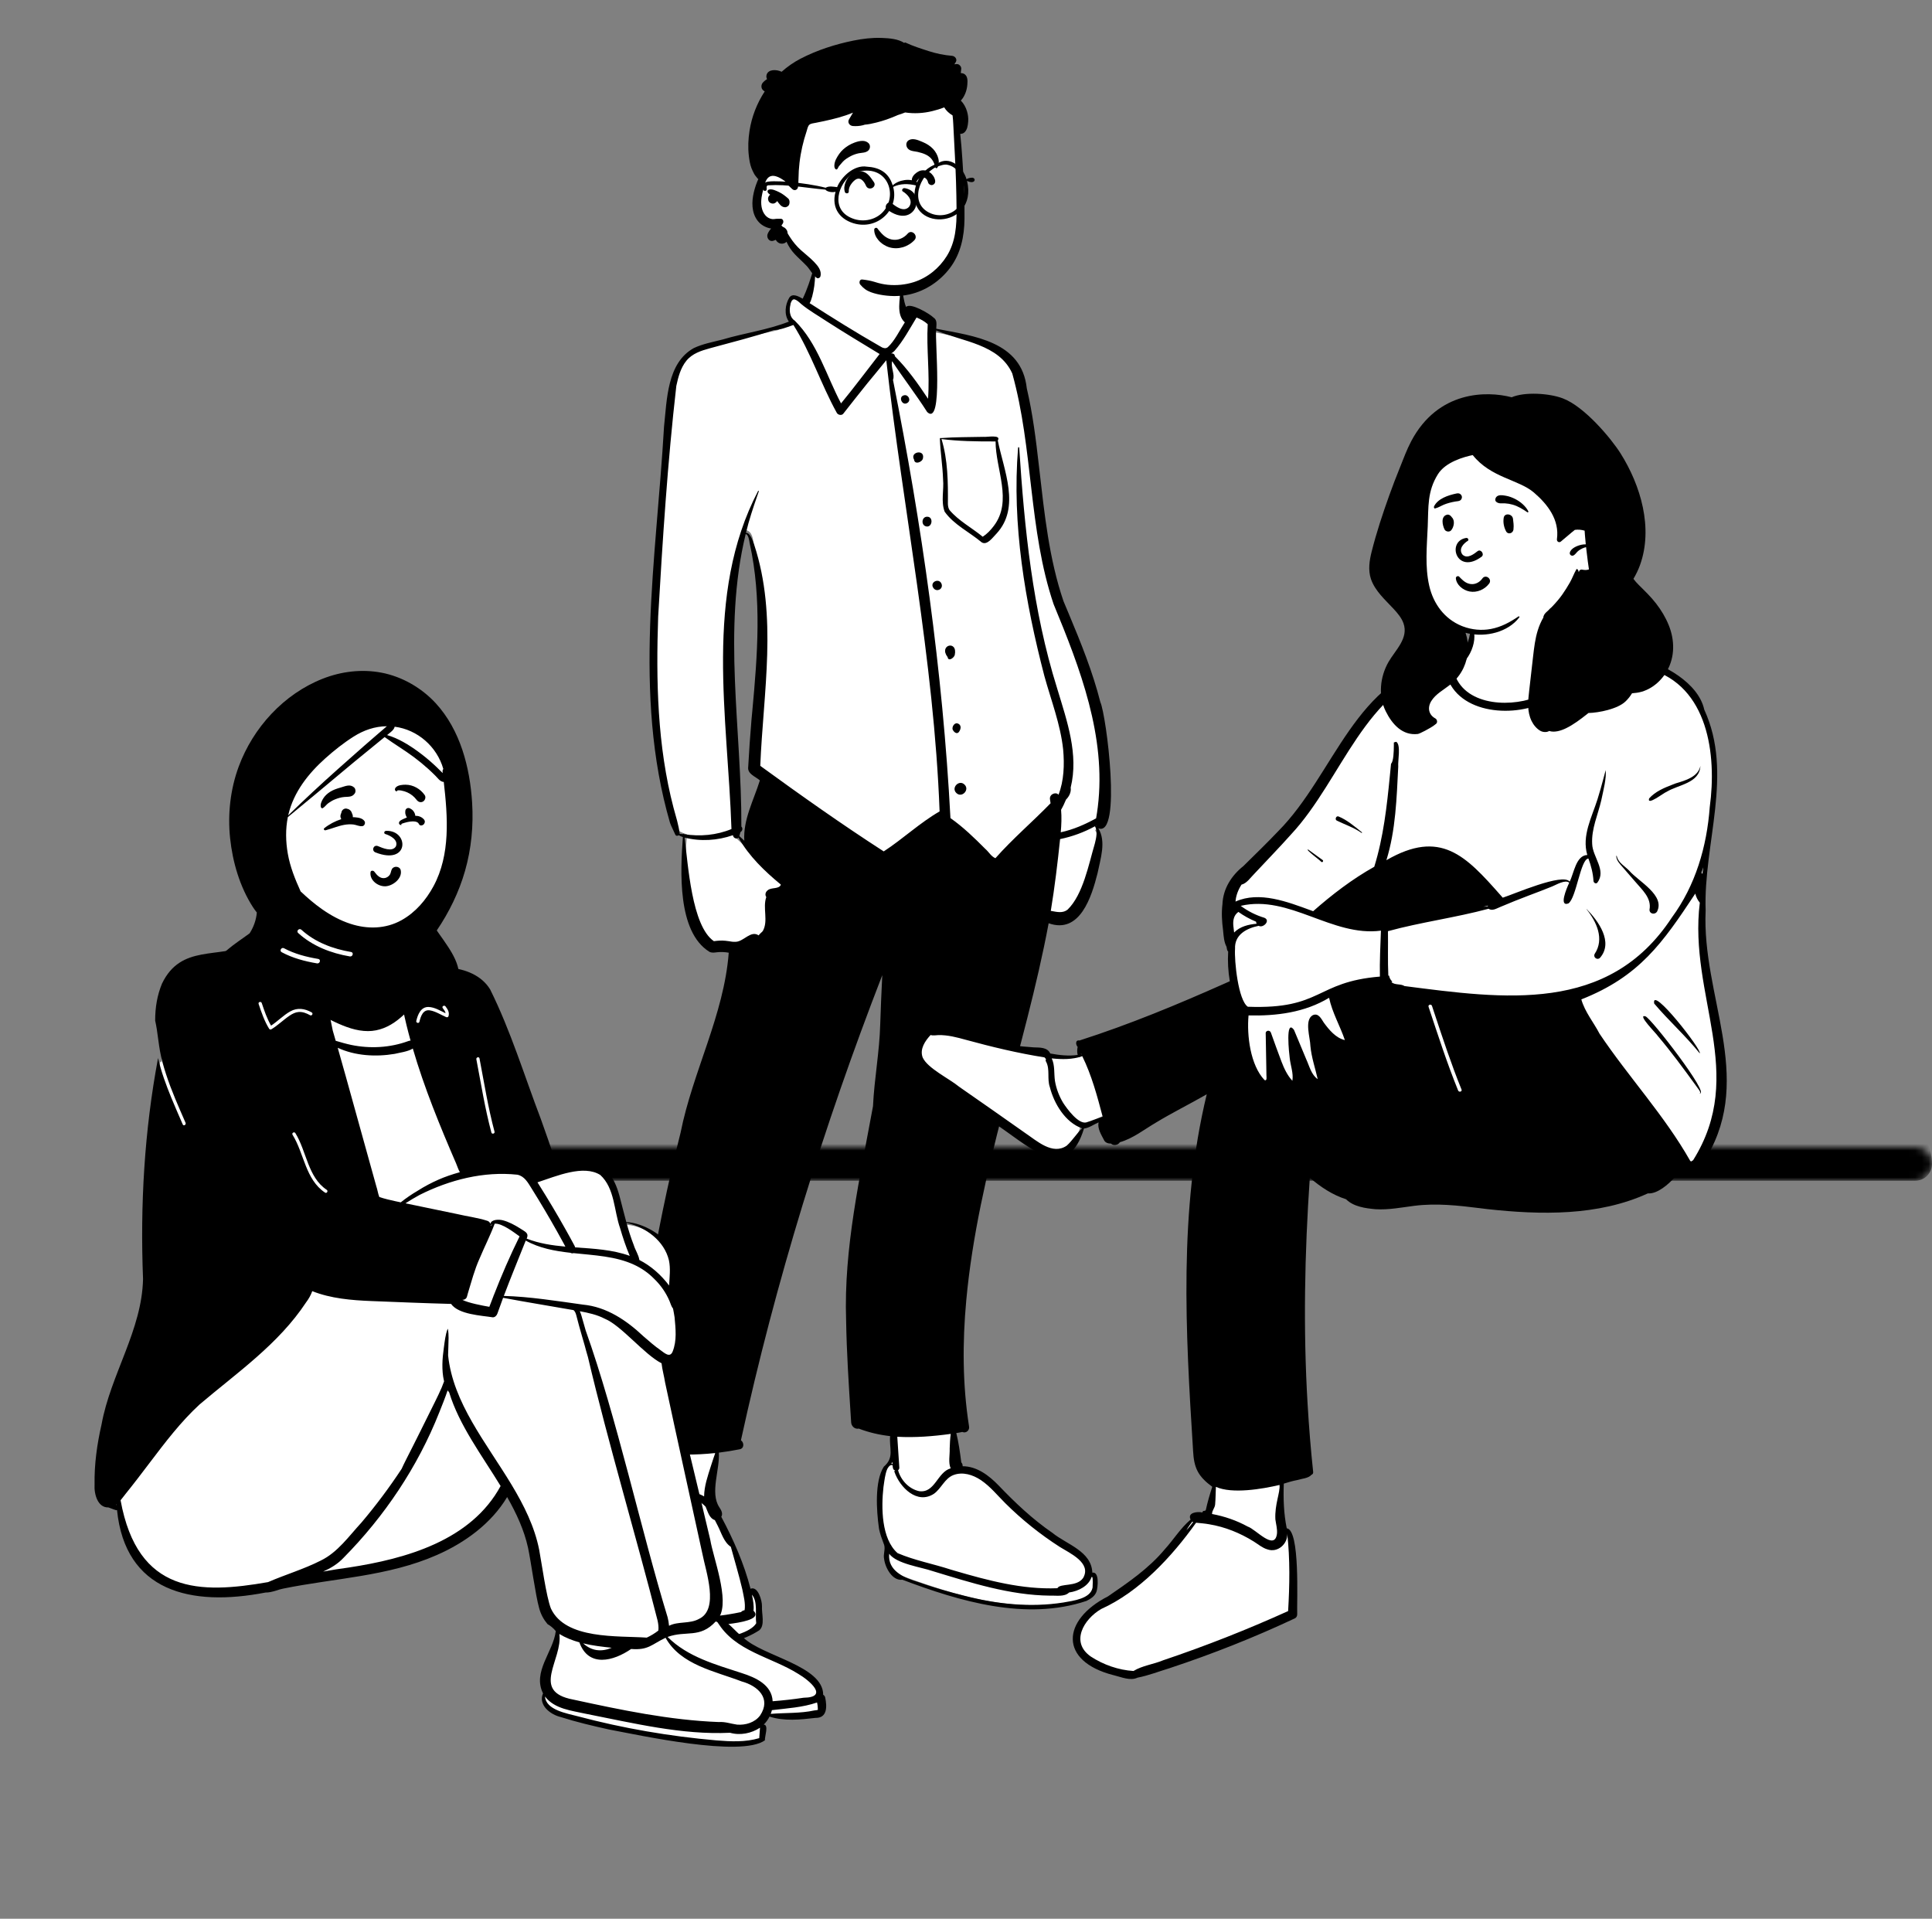
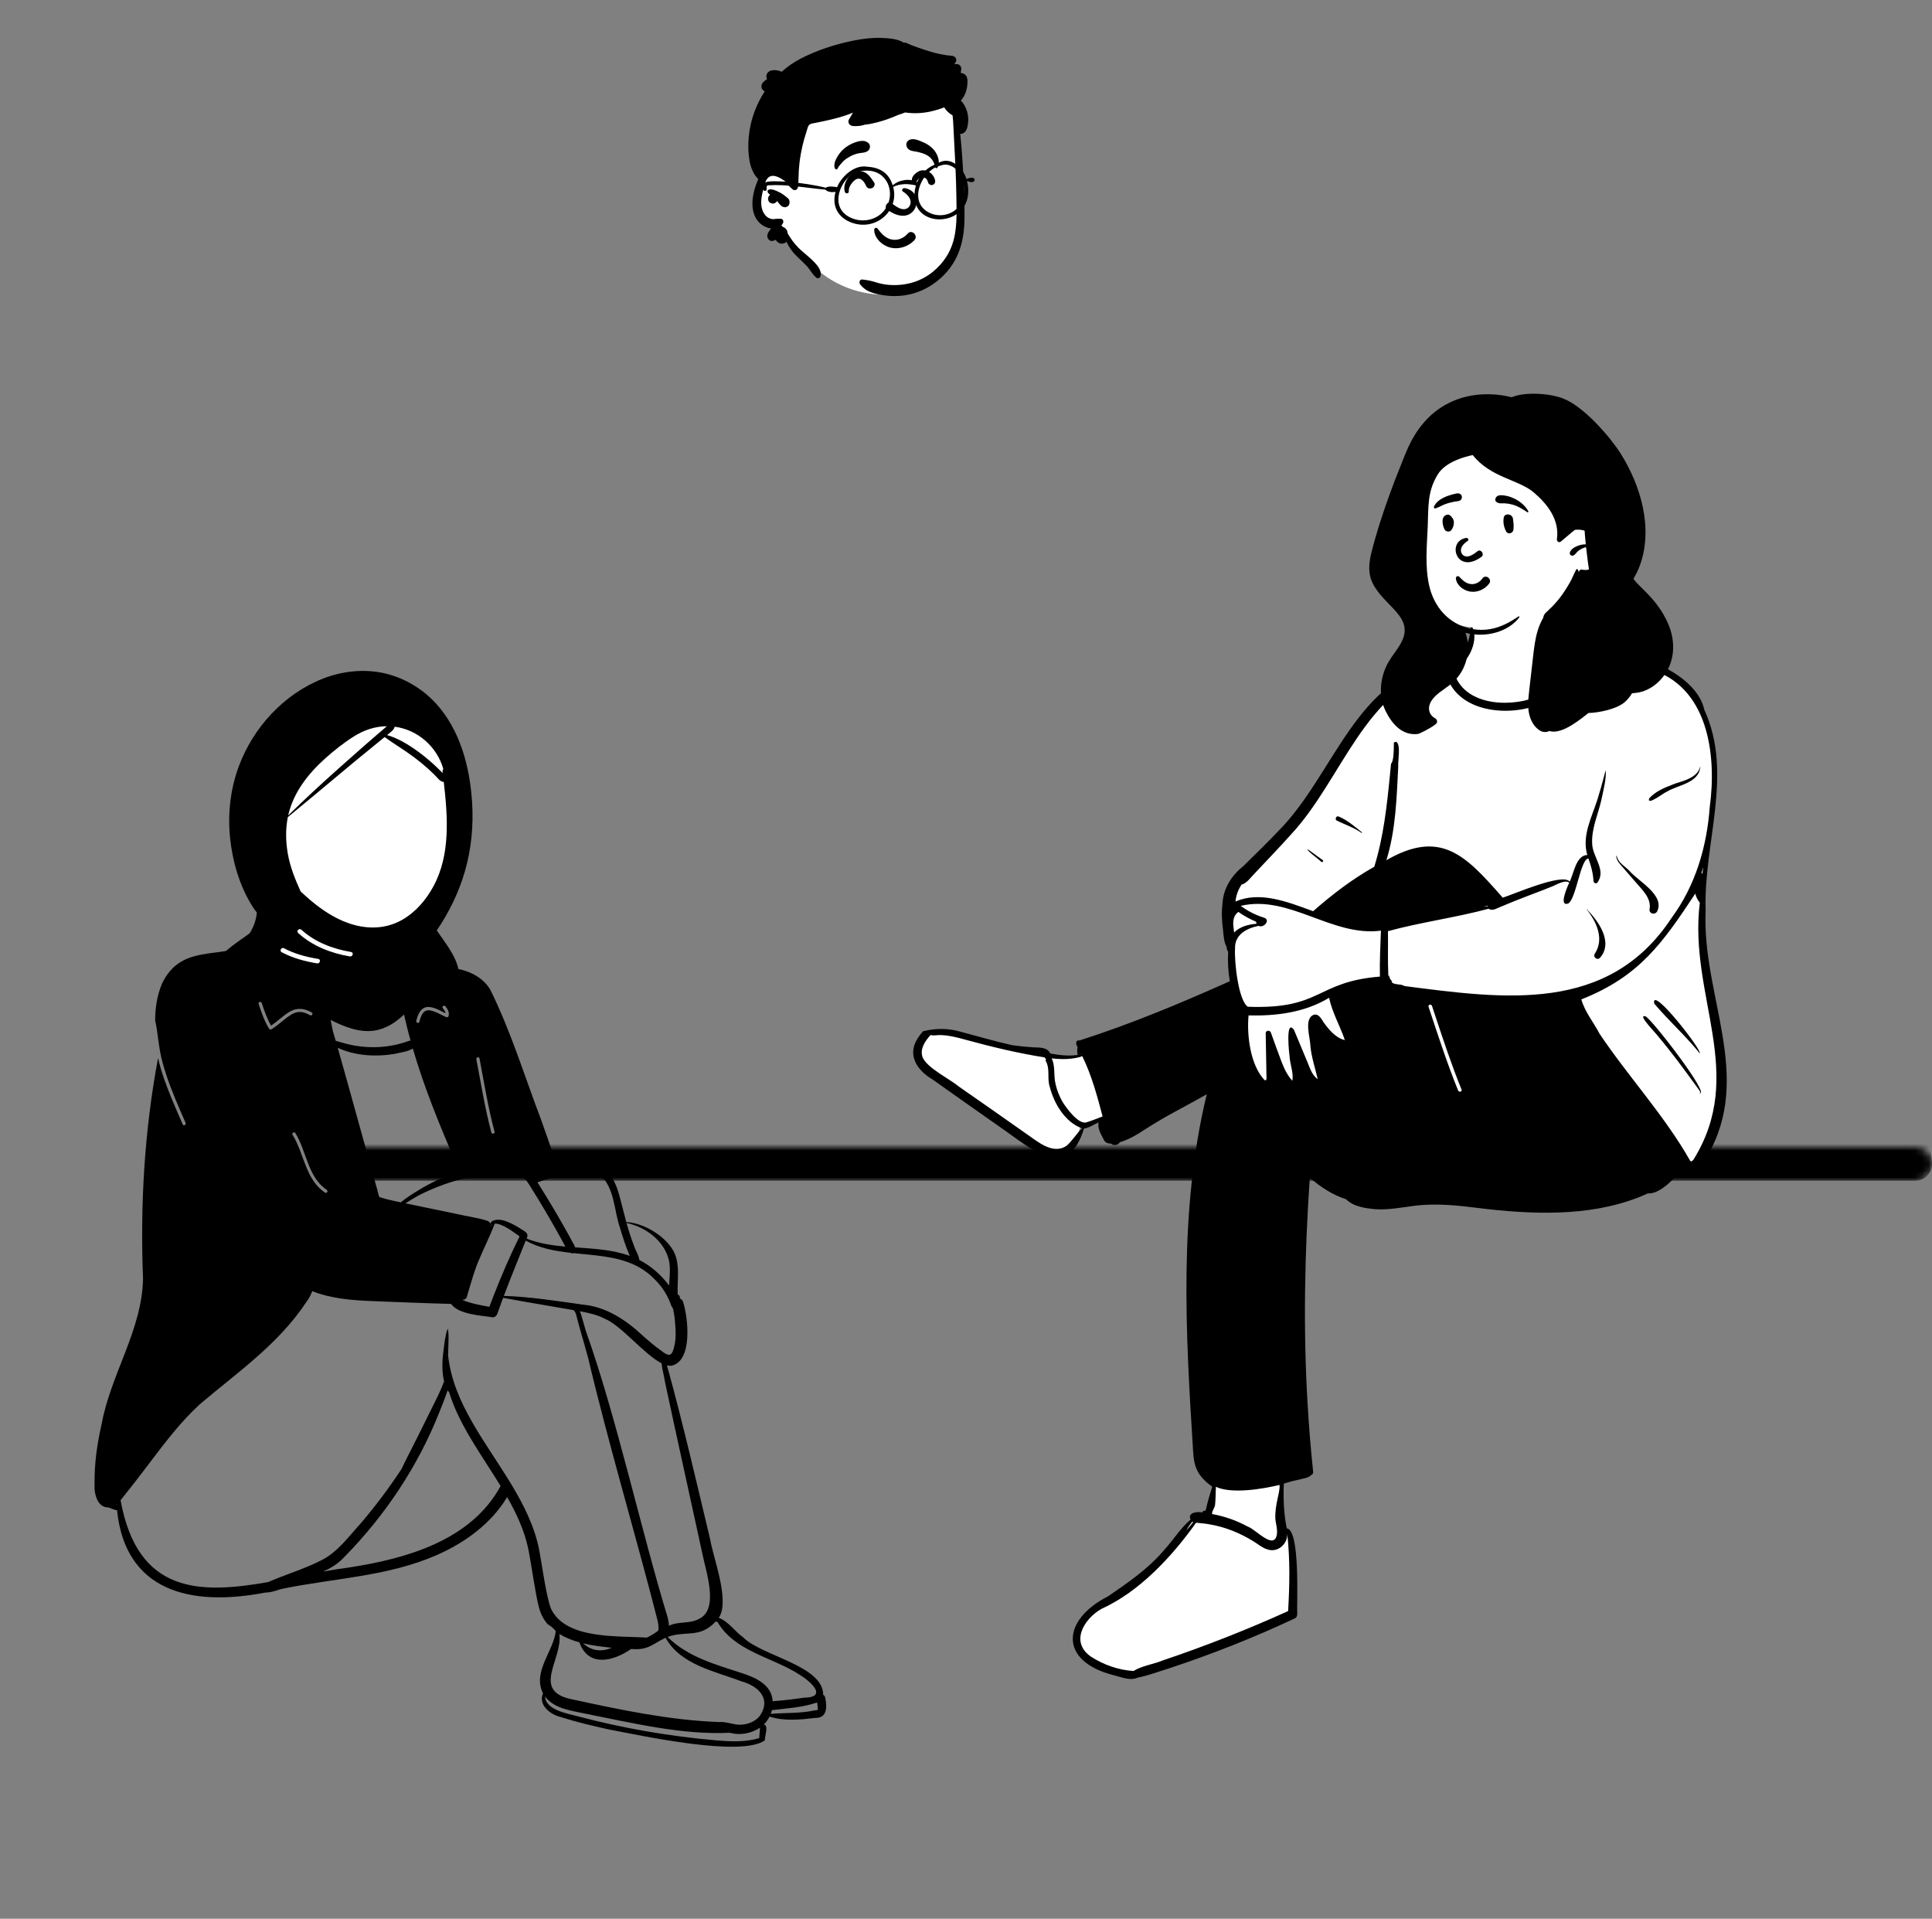
<svg xmlns="http://www.w3.org/2000/svg" width="288" height="286" viewBox="0 0 288 286" fill="none">
  <rect x="0" y="0" width="288" height="286" fill="#808080" stroke="none" />
  <mask id="path-1-inside-1_38_481" fill="white">
    <path d="M48 173.5C48 172.119 49.119 171 50.5 171H285.5C286.881 171 288 172.119 288 173.5C288 174.881 286.881 176 285.5 176H50.5C49.119 176 48 174.881 48 173.5Z" />
  </mask>
  <path d="M48 173.5C48 169.358 51.358 166 55.5 166H280.5C284.642 166 288 169.358 288 173.5C288 174.163 287.737 174.799 287.268 175.268C286.799 175.737 286.163 176 285.5 176H50.5H48H50.5C49.837 176 49.201 175.737 48.732 175.268C48.263 174.799 48 174.163 48 173.5V173.5ZM288 176H48H288ZM48 176V171V176ZM288 171V176V171Z" fill="black" mask="url(#path-1-inside-1_38_481)" />
-   <path fill-rule="evenodd" clip-rule="evenodd" d="M109.888 123.642C109.812 124.017 109.698 124.423 109.58 124.787C110.171 125.356 111.008 126.119 111.609 126.67C111.015 123 112.822 119.613 113.929 116.142C113.511 115.607 112.058 115.059 112.105 114.466C112.217 112.268 112.382 109.815 112.621 107.063C113.429 98.469 114.233 89.508 112.326 80.889C112.196 79.952 111.998 78.966 110.741 78.945C107.03 93.716 110.037 108.588 109.956 123.453L110.064 123.55L109.888 123.642ZM104.33 244.67C101.281 244.67 98.477 244.116 95.763 242.994C94.98 242.718 94.007 242.376 93.871 241.822C93.648 240.304 93.803 238.813 93.966 237.234C94.225 234.526 94.199 232.421 94.93 229.505C95.712 226.797 96.379 224.681 95.615 221.881C95.554 221.047 96.206 220.199 96.637 219.419C97.246 218.281 97.556 217.097 98.04 215.93C97.089 215.764 96.101 215.536 95.187 215.253L95.034 215.805C95 215.926 94.907 215.988 94.758 215.988C94.666 215.988 94.429 215.943 94.395 215.746C94.538 213.614 94.746 211.492 94.964 209.326C97.228 188.458 100.656 171.256 106.413 154.099C107.796 150.081 109.208 145.899 109.218 141.533C108.432 141.364 107.557 141.268 106.756 141.379C101.047 140.056 102.175 127.979 102.402 124.365C102 124.244 101.549 124.073 101.215 123.844L101.08 123.91C95.411 109.841 97.739 86.58 99.036 70.942C99.886 65.321 98.69 55.168 103.674 52.39C107.698 50.965 111.704 50.164 115.909 49.224C116.688 48.777 117.649 48.522 118.518 48.233L118.069 47.602C117.48 46.772 117.558 45.145 118.329 44.574C118.802 44.6 119.467 45.075 119.919 45.298C120.57 43.953 121.172 42.546 121.604 40.93L121.759 40.986C122.214 36.414 128.142 35.616 131.485 37.143C135.134 39.146 133.233 43.678 134.892 46.948L135.494 46.147C136.422 46.13 138.386 47.347 138.859 47.804C139.198 47.962 138.953 49.024 139.002 49.451C143.897 50.559 150.597 50.864 152.153 56.358C154.741 66.689 154.377 77.279 157.315 87.574C160.389 95.918 164.905 106.128 164.943 113.77C165.031 115.203 165.224 123.303 164.038 122.977L163.256 123.758C164.322 125.459 163.475 128.006 163.067 130.02C162.061 134.295 160.095 138.901 155.896 136.852C151.379 161.791 140.027 186.948 143.9 212.671C143.946 212.822 143.852 212.987 143.691 212.921L143.5 212.833C143.008 212.985 142.383 213.038 141.868 213.154C142.306 214.794 142.541 216.413 142.768 218.227C143.043 218.391 142.915 218.826 142.929 219.089C147.038 218.892 149.343 223.195 152.29 225.561C154.235 227.297 156.451 228.95 158.876 230.474C160.88 231.612 162.571 232.916 162.267 235.067C162.296 235.063 162.914 234.967 162.944 234.965C163.877 238.066 160.816 238.708 157.664 239.082C149.96 239.856 143.376 238.144 134.457 234.901C133.364 235.031 132.511 233.405 132.366 232.302C132.222 231.563 132.631 230.812 132.319 230.017C131.243 227.732 130.683 221.683 132.2 218.969C132.732 218.354 133.414 217.786 133.326 216.725C133.301 215.661 133.201 214.598 133.291 213.554C131.469 213.378 129.665 212.985 128.075 212.348C127.793 212.456 127.474 212.323 127.454 211.971C127.149 207.108 126.784 201.795 126.705 196.817C126.338 185.984 128.816 175.413 130.712 164.906C130.843 161.535 131.466 158.279 131.662 154.907C131.873 151.709 131.91 148.578 132.094 145.384L130.999 145.147C121.915 168.566 114.801 192.005 109.822 214.94C109.935 215.036 110.255 215.144 110.241 215.34C110.238 215.444 110.24 215.451 110.169 215.462C108.966 215.703 107.775 215.881 106.583 216.019C106.919 218.881 105.126 222.188 106.713 224.869C107.135 225.515 107.153 225.65 106.894 226.094C109.206 230.397 110.639 233.977 111.567 237.824L112.166 237.318C113.033 237.948 113.051 239.138 113.07 240.395C113.008 241.128 113.366 241.896 112.818 242.513C111.499 244.054 106.901 244.661 104.33 244.67Z" fill="white" />
-   <path fill-rule="evenodd" clip-rule="evenodd" d="M121.226 40.241C121.857 40.752 121.199 44.436 120.691 45.188C124.128 47.401 127.6 49.564 131.145 51.591L131.512 51.8L131.501 51.797C131.648 51.863 131.897 51.922 132.043 51.893L132.144 51.86C132.164 51.853 132.176 51.85 132.17 51.855C132.23 51.823 132.287 51.79 132.343 51.752C133.354 50.83 134.09 49.267 134.882 48.051C133.534 46.861 134.206 44.543 134.26 42.96C134.515 42.953 134.545 43.762 134.618 43.997L134.659 44.221C134.756 44.745 134.867 45.279 135.067 45.766C135.651 45.027 138.602 46.773 139.155 47.334C139.758 47.719 139.573 48.402 139.565 49.002C145.167 50.093 152.31 50.859 153.063 57.893C153.949 61.666 154.422 65.507 154.86 69.353L154.931 69.966C155.696 76.584 156.375 83.283 158.536 89.619L159.361 91.588C161.147 95.858 162.889 100.164 164.029 104.658C164.913 106.575 167.268 124.876 163.727 123.465C164.937 125.441 164.031 128.041 163.611 130.154C162.739 133.622 161 139.289 156.321 137.618C152.793 156.48 145.805 174.653 144.038 193.844C143.464 200.081 143.476 206.393 144.451 212.592C144.582 213.181 144.019 213.702 143.444 213.443C143.156 213.526 142.85 213.551 142.554 213.607C142.895 214.979 143.095 216.413 143.276 217.815L143.296 217.971L143.297 217.972C143.439 218.129 143.508 218.328 143.502 218.553C145.639 218.561 147.428 219.941 148.852 221.408C151.322 223.993 153.929 226.458 156.885 228.488C159.001 230.208 162.712 231.216 162.831 234.415C163.911 234.232 163.653 236.593 163.461 237.216C163.237 237.915 162.585 238.317 161.96 238.629C152.971 241.642 143.069 238.707 134.523 235.471C133.025 235.67 131.954 233.686 131.794 232.379C131.631 231.657 132.014 230.956 131.791 230.253L131.717 230.06C131.448 229.353 131.194 228.662 131.041 227.913L131.018 227.757C130.654 225.17 130.36 220.788 131.746 218.624C133.362 217.239 132.526 215.91 132.688 214.064C131.092 213.882 129.514 213.521 128.021 212.946C127.432 213.072 126.919 212.595 126.88 212.024L126.822 211.11C126.521 206.357 126.207 201.598 126.129 196.835C125.76 186.026 128.209 175.449 130.136 164.892C130.326 160.822 131.103 156.804 131.212 152.724C131.294 150.265 131.395 147.814 131.519 145.36C122.776 167.896 115.6 191.062 110.45 214.686C110.924 215.008 110.976 215.884 110.27 216.025C109.239 216.231 108.2 216.399 107.157 216.527C107.324 219.063 105.816 222.495 107.213 224.645L107.269 224.731C107.534 225.143 107.794 225.614 107.522 226.093C109.339 229.503 110.913 233.06 111.882 236.816C112.988 236.362 113.619 238.612 113.586 239.425C113.515 240.49 114.089 242.287 113.171 243.015C108.346 246.126 101.796 245.644 96.538 243.921C95.562 243.503 94.444 243.218 93.608 242.549C93.229 242.165 93.255 241.532 93.224 241.033L93.215 240.774C93.165 239.336 93.17 237.871 93.564 236.455C93.459 234.403 93.764 232.324 94.168 230.317C94.426 228.697 95.169 227.157 95.269 225.522C95.797 224.059 94.845 222.691 95.101 221.228C95.31 220.337 95.965 219.567 96.344 218.737L96.37 218.678C96.713 217.923 96.959 217.141 97.256 216.367C96.687 216.258 96.125 216.125 95.571 215.965C95.306 216.925 93.773 216.654 93.818 215.675C95.077 199.888 97.58 184.19 101.454 168.831C103.261 159.748 107.928 151.279 108.632 142.009C108.072 141.904 107.434 141.877 106.885 141.941L106.82 141.949C106.469 141.992 106.132 142.054 105.756 141.877C100.933 138.897 101.429 129.767 101.795 124.771C101.577 124.698 101.369 124.608 101.179 124.495C101.012 124.62 100.758 124.627 100.66 124.397C100.413 123.817 100.095 123.25 99.881 122.66C94.292 103.439 97.861 83.185 98.986 63.592C99.424 59.566 99.428 54.101 103.426 51.883C104.767 51.248 106.281 50.975 107.711 50.608C110.992 49.629 114.42 49.191 117.598 47.938C116.859 46.911 117.034 45.413 117.651 44.379C118.139 43.635 119.077 44.204 119.657 44.521C120.326 43.153 120.785 41.694 121.226 40.241ZM112.084 237.694L112.114 237.831C112.27 238.568 112.406 239.341 112.327 240.09C114.406 242.117 104.827 242.374 103.77 242.369C101.352 242.344 94.241 241.538 93.889 238.622L93.893 238.691C93.94 239.619 93.783 241.351 94.288 242.037C98.101 244.021 102.537 244.806 106.805 244.317L106.959 244.297C108.66 244.063 111.891 243.374 112.73 241.956C112.545 240.635 113.001 238.743 112.084 237.694ZM105.187 224.593C102.852 222.052 99.018 223.91 96.556 225.327C96.463 226.44 95.683 226.849 95.652 228.017C95.127 231.582 93.919 235.613 95.458 239.056C100.048 241.514 105.506 241.348 110.472 240.29C110.602 240.12 110.766 240.07 111.001 240.005C111.148 238.961 110.85 237.91 110.653 236.896C110.156 234.765 109.514 232.672 108.943 230.56C107.919 229.898 107.545 228.509 107.011 227.462C106.866 227.168 106.718 226.874 106.562 226.583C105.729 226.31 105.511 225.314 105.187 224.593ZM132.551 231.603C132.3 234.166 134.8 235.188 136.82 235.803C139.095 236.612 141.425 237.283 143.768 237.864C148.569 239.101 153.573 239.643 158.494 238.867L158.579 238.852C159.999 238.602 162.542 238.302 162.865 236.657L162.869 236.62C162.89 236.351 162.932 235.336 162.831 235.077C162.794 235.076 162.757 235.068 162.723 235.051C162.311 236.367 160.813 237.167 159.368 237.373C158.687 238.057 157.432 237.804 156.524 237.843C150.529 237.783 144.767 235.927 139.087 234.202C137.279 233.574 133.676 233.123 132.551 231.603ZM133.066 218.411C132.026 218.044 131.828 220.959 131.695 221.67C131.36 224.68 131.368 229.373 133.803 231.507C136.345 232.596 139.088 233.096 141.71 233.952L142.33 234.135C147.3 235.59 152.407 236.951 157.622 236.736C158.016 235.949 160.513 236.603 161.466 235.2C162.744 232.972 159.518 231.537 157.991 230.588C155.059 228.706 152.321 226.517 149.851 224.059C148.69 222.904 147.628 221.581 146.264 220.652L146.193 220.604C145.025 219.829 143.526 219.349 142.154 219.858C140.818 220.352 140.327 221.879 139.207 222.667C136.71 224.286 134.152 221.727 133.341 219.412L133.317 219.342C133.288 219.27 133.367 219.226 133.427 219.245C133.421 219.223 133.417 219.199 133.413 219.177C133.098 219.094 133.068 218.702 133.066 218.411ZM97.551 216.421C97.877 218.265 96.958 219.92 96.272 221.551C96.087 222.633 96.766 223.669 96.609 224.77C98.854 223.007 102.251 221.444 104.96 223.054C104.974 221.499 105.509 219.99 105.974 218.521L106.163 217.938C106.31 217.485 106.46 217.034 106.625 216.588C103.609 216.903 100.556 216.935 97.551 216.421ZM141.723 213.733C139.083 214.097 136.415 214.307 133.757 214.16L134.059 218.743C134.072 218.931 133.992 219.062 133.875 219.136C134.267 220.625 135.5 221.951 137.029 222.273C139.391 222.578 139.709 219.446 141.715 218.866C141.331 218.004 141.606 216.869 141.568 215.93C141.589 215.191 141.627 214.459 141.723 213.733ZM133.031 217.881C132.98 217.986 132.92 218.084 132.855 218.179C132.924 218.186 132.991 218.207 133.055 218.245C133.047 218.124 133.039 218.003 133.031 217.881ZM109.259 124.491C106.949 125.292 104.428 125.456 102.048 124.847C102.57 128.761 103.095 138.03 106.42 140.29C106.982 140.209 107.547 140.17 108.114 140.226C108.452 140.26 108.786 140.314 109.121 140.366C109.246 140.384 109.497 140.397 109.657 140.386L109.684 140.383C109.642 140.387 109.609 140.386 109.653 140.383L109.722 140.379L109.757 140.377C110.91 140.273 111.95 138.644 113.091 139.426C113.259 139.172 113.512 139.009 113.707 138.783C114.573 137.266 113.653 135.314 114.231 133.715C114.013 133.416 114.085 132.969 114.428 132.713C114.963 132.221 116.094 132.587 116.402 131.881C116.381 131.919 116.38 131.875 116.388 131.852L116.39 131.847L116.335 131.802C113.972 129.845 111.687 127.657 110.138 124.942L110.086 124.85C109.79 125.137 109.303 124.918 109.259 124.491ZM163.225 123.163C161.597 124.054 159.845 124.699 158.027 125.073C157.654 128.648 157.225 132.226 156.64 135.772L156.778 135.797C157.59 135.946 158.445 136.146 159.146 135.586C161.455 133.342 162.287 128.827 163.194 125.779L163.23 125.64C163.42 124.892 163.639 123.858 163.225 123.163ZM139.56 49.253C139.318 50.466 140.655 63.682 138.216 61.421C136.566 58.828 134.678 56.401 132.99 53.835C132.757 54.753 133.438 55.843 133.116 56.621C137.411 78.15 140.527 100.012 141.682 121.944C143.58 123.278 145.245 124.894 146.876 126.533C147.385 126.965 147.754 127.672 148.386 127.921C150.949 125.021 153.911 122.507 156.606 119.734C156.581 119.543 156.553 119.354 156.521 119.164C156.386 118.377 157.399 117.977 157.79 118.461C158.608 116.384 158.684 113.944 158.482 111.716C158.084 107.971 156.687 104.394 155.689 100.785C152.814 89.745 150.823 78.164 151.765 66.735C151.779 66.629 151.92 66.627 151.932 66.735C152.714 78.809 153.932 90.916 157.561 102.522L157.647 102.808C159.065 107.499 160.819 112.471 159.605 117.39C159.706 118.053 159.388 118.713 158.908 119.189C158.694 119.706 158.456 120.219 158.174 120.701C158.271 121.821 158.224 122.944 158.125 124.059C159.991 123.66 161.731 122.896 163.395 121.975C163.493 121.413 163.58 120.849 163.647 120.283C164.939 109.788 160.999 99.581 157.058 90.053C153.303 78.949 154.036 66.899 150.897 55.667C148.912 51.286 143.488 50.942 139.56 49.253ZM118.272 48.439L118.143 48.484C117.239 48.803 116.332 49.172 115.366 49.199C112.332 50.209 109.221 50.984 106.137 51.827L105.838 51.909C104.522 52.271 103.192 52.685 102.304 53.791C101.452 54.851 101.096 56.217 100.818 57.522C99.513 68.919 98.774 80.432 98.112 91.898C97.787 101.445 97.972 111.151 100.411 120.44C100.755 121.713 101.174 122.99 101.323 124.298C101.5 124.3 101.678 124.312 101.857 124.33C101.86 124.245 101.99 124.259 101.98 124.342C104.35 124.716 106.814 124.495 109.038 123.576C108.489 106.852 104.918 88.701 113.006 73.186C113.04 73.127 113.14 73.168 113.117 73.233L112.918 73.809C112.276 75.663 111.649 77.52 111.198 79.432C111.841 79.337 112.31 80.843 112.432 81.212C115.937 91.859 113.778 103.22 113.332 114.154C119.368 118.544 125.463 122.862 131.736 126.908C134.585 125.056 137.137 122.627 140.064 120.948C139.227 98.358 134.619 76.008 132.115 53.698C131.185 54.852 130.239 55.994 129.295 57.136C128.079 58.628 126.904 60.159 125.706 61.666C125.458 61.978 124.918 61.857 124.742 61.542C122.382 57.276 120.881 52.564 118.272 48.439ZM111.158 79.602C107.676 93.941 110.569 108.707 110.514 123.209C110.773 123.438 110.677 123.872 110.375 124.03C110.33 124.23 110.278 124.428 110.216 124.626C110.459 124.857 110.704 125.086 110.951 125.313C110.763 122.156 112.351 119.288 113.272 116.324C112.61 115.734 111.37 115.368 111.535 114.289C111.663 111.945 111.827 109.601 112.025 107.262L112.147 105.953C112.919 97.65 113.575 89.213 111.76 81.003L111.749 80.941C111.69 80.581 111.577 79.675 111.158 79.602ZM163.381 123.078L163.353 123.094L163.416 123.147C163.403 123.125 163.391 123.102 163.381 123.078ZM142.553 118.193C141.746 117.402 142.992 116.147 143.788 116.957C144.595 117.75 143.348 119.004 142.553 118.193ZM142.021 108.785C141.843 108.318 142.339 107.575 142.863 107.886L142.879 107.896L142.886 107.886C143.383 108.18 143.2 108.787 142.908 109.149C142.585 109.482 142.183 109.086 142.021 108.785ZM141.263 97.954C139.859 96.115 142.809 95.361 142.325 97.625C142.222 98.048 141.373 98.666 141.263 97.954ZM139.187 87.706C138.442 86.796 140.044 86.012 140.379 87.099C140.571 87.824 139.666 88.272 139.187 87.706ZM146.642 65.114C147.083 65.183 149.313 64.727 148.74 65.656C149.637 70.14 152.161 75.612 148.557 79.53L148.525 79.562C147.994 80.093 147.144 81.355 146.331 80.835C144.525 79.312 142.2 78.224 140.82 76.275C140.24 74.746 140.734 73.037 140.581 71.438C140.515 69.414 140.178 67.409 140.106 65.389C140.103 65.291 140.209 65.26 140.275 65.301C142.392 65.133 144.52 65.17 146.642 65.114ZM140.347 65.443C141.305 68.561 141.327 71.894 141.301 75.126C141.316 75.459 141.375 75.783 141.549 76.037C142.918 77.652 144.868 78.664 146.494 80.005C147.151 79.575 147.672 79.025 148.139 78.402C150.995 74.665 148.407 69.961 148.41 65.799L148.044 65.8C145.481 65.803 142.893 65.769 140.347 65.443ZM138.192 77.022L138.217 77.022C139.199 77.024 138.974 78.689 138.047 78.461C137.266 78.276 137.385 77.032 138.192 77.022ZM136.266 68.525C135.585 67.365 137.831 66.917 137.594 68.256L137.6 68.201C137.601 68.191 137.602 68.181 137.603 68.173L137.586 68.298C137.504 68.891 136.334 69.315 136.266 68.525ZM134.758 58.921C135.382 58.756 135.843 59.632 135.307 60.025C134.511 60.626 133.826 59.13 134.758 58.921ZM119.456 45.337L119.38 45.267C118.566 44.519 117.955 44.145 117.775 45.669C117.649 46.412 117.757 47.35 118.469 47.789C121.881 51.163 123.174 55.979 125.372 60.128C127.356 57.724 129.204 55.221 131.124 52.768C128.479 51.156 125.808 49.557 123.199 47.875C121.952 47.046 120.611 46.291 119.456 45.337ZM136.629 47.325C135.603 49.001 134.656 50.812 133.348 52.294C133.181 52.462 133.008 52.595 132.829 52.696C133.085 52.622 133.424 52.814 133.391 53.094C135.296 54.993 136.853 57.202 138.34 59.437C138.625 55.74 138.083 52.027 138.292 48.325C137.809 47.88 137.233 47.576 136.629 47.325Z" fill="black" />
  <path fill-rule="evenodd" clip-rule="evenodd" d="M137.666 154.043C138.317 153.856 139.131 153.808 139.844 153.773C142.363 153.625 144.932 154.826 147.402 155.367C148.484 155.635 149.629 155.949 150.786 156.184C151.813 156.323 152.875 156.428 153.943 156.494C154.806 156.52 155.81 156.454 156.105 157.361C157.84 157.698 159.375 157.837 161.029 157.552C160.874 157.025 160.786 156.474 160.946 155.907C160.865 155.772 160.755 155.59 160.696 155.468H160.895C163.798 154.306 166.936 153.513 169.854 152.309C173.663 150.937 179.271 148.285 183.672 146.475C183.374 144.841 183.263 143.182 183.389 141.568L183.213 141.425C183.155 141.108 183.064 140.729 182.901 140.442C182.693 139.891 182.688 139.139 182.606 138.517C182.434 137.299 182.319 135.466 182.632 134.021C182.769 132.061 184.09 130.55 185.515 129.337C187.265 127.607 189.017 125.919 190.725 124.123C200.178 114.487 200.926 102.351 215.724 98.663L215.732 98.606C215.848 98.476 215.896 98.373 216.029 98.578C216.517 98.391 217.127 98.407 217.536 98.09C218.262 97.428 218.778 96.663 219.115 95.755C219.374 94.039 219.191 91.395 220.694 90.297C222.364 89.297 231.236 88.585 232.001 90.772C232.476 91.218 232.692 91.784 232.84 92.477C233.334 93.412 233.646 94.449 234.144 95.398C235.203 97.527 235.889 97.055 237.758 97.542C237.961 97.09 238.577 97.181 239.026 97.246C244.461 98.01 251.088 100.094 253.416 105.202L253.218 105.177C257.235 112.723 254.63 122.32 253.911 130.317C253.33 137.425 253.995 144.567 255.574 151.198C257.513 158.232 257.624 166.1 253.778 172.467C253.387 173.196 252.911 174.226 252.068 173.769C251.607 174.117 251.088 174.358 250.372 174.568C250.175 174.711 249.97 174.952 249.764 175.055C249.754 175.069 249.421 174.877 249.404 174.872C248.775 175.769 214.246 178.768 210.663 179.233C207.506 179.614 203.335 180.585 200.763 178.309C198.637 177.701 196.412 176.12 194.713 174.55C193.682 189.5 193.112 220.116 192.192 220.329C191.789 220.465 191.246 220.629 190.79 220.759C190.788 221.833 190.708 223.054 190.792 224.109C190.933 225.302 191.291 226.71 191.453 227.964C192.149 227.917 192.354 228.615 192.435 229.089C193.035 233.006 193.018 236.163 192.974 240.468C185.91 244.628 177.631 246.916 169.682 249.605C168.921 250.177 167.271 249.558 166.392 249.403C163.34 248.803 159.872 247.025 160.642 243.767C161.206 241.313 163.575 239.902 165.568 238.458C167.75 236.878 170.049 235.3 172.055 233.419C173.664 231.903 174.866 230.727 176.208 229.016C176.803 228.221 177.438 226.914 178.239 226.328C177.393 225.324 179.102 226.265 179.749 226.323C180.13 224.531 180.601 222.811 181.166 221.092L180.617 221.117C178.813 219.433 177.802 211.347 177.676 208.948C176.772 193.31 176.793 175.286 180.421 162.116C177.666 163.812 174.644 165.229 171.904 166.907C170.176 167.919 168.423 169.324 166.486 169.815C166.36 170.177 165.898 170.318 165.646 169.963C165.3 170.006 164.853 169.862 164.815 169.704C164.46 168.979 163.947 168.198 164.008 167.41C164.008 167.41 164.484 166.307 164.484 166.307C163.418 166.74 162.26 167.652 161.122 167.735C158.824 175.407 154.297 171.109 149.94 168.123C147.311 166.287 144.435 164.258 141.668 162.3C139.32 160.433 134.737 158.661 136.984 154.962" fill="white" />
  <path fill-rule="evenodd" clip-rule="evenodd" d="M236.423 97.073C234.204 96.534 233.825 91.214 232.485 91.971C231.71 92.645 232.977 93.916 233.201 94.676L233.3 94.869C233.754 95.755 234.268 96.638 235.164 97.148C235.74 97.754 237.462 97.159 237.209 98.125C236.325 101.035 231.634 103.05 228.869 103.957C224.572 105.571 217.62 105.025 216.61 99.614C218.967 99.182 220.71 94.929 219.257 93.159C219.208 94.879 218.738 96.654 217.388 97.819L217.313 97.888C217.076 98.104 216.768 98.363 216.461 98.315C216.162 97.898 215.582 98.135 215.411 98.575C201.991 100.895 199.001 115.369 190.549 123.889C188.861 125.666 187.096 127.368 185.354 129.091C183.575 130.503 182.316 132.471 182.228 134.782C182.069 136.067 182.148 137.353 182.318 138.64L182.33 138.757C182.409 139.555 182.455 140.411 182.835 141.12C182.901 141.36 182.874 141.663 183.082 141.832C182.991 143.301 183.077 144.796 183.326 146.26L182.678 146.549C175.553 149.723 168.346 152.714 160.916 155.093C160.281 154.977 160.333 155.716 160.641 156.051C160.56 156.446 160.551 156.856 160.646 157.247C159.285 157.442 157.904 157.28 156.561 157.032C156.136 156.096 155.007 156.146 154.134 156.12C153.05 156.052 151.968 155.946 150.891 155.796C148.239 155.203 145.635 154.424 143.008 153.738C141.25 153.244 139.355 153.267 137.591 153.723C137.292 154.058 137.015 154.417 136.782 154.797C135.17 157.296 136.758 159.587 139.008 160.899C142.618 163.458 146.228 166.013 149.854 168.548L150.118 168.736C154.432 171.824 159.285 175.732 161.589 168.217C162.363 168.126 163.041 167.606 163.763 167.3C163.569 168.202 164.148 169.113 164.548 169.886C164.72 170.326 165.19 170.471 165.624 170.467C165.996 170.832 166.694 170.688 166.937 170.256C168.909 169.691 170.539 168.373 172.284 167.349C174.766 165.842 177.37 164.557 179.887 163.113C175.705 180.429 176.728 198.465 177.841 216.091L177.849 216.251C177.987 218.824 178.577 220.041 180.711 221.619C180.339 222.753 180.007 223.891 179.753 225.058C179.663 225.329 179.251 225.074 179.248 225.446C178.49 225.268 176.948 225.458 177.486 226.507C175.964 227.785 174.933 229.515 173.598 230.972C171.248 233.789 168.175 235.886 165.163 237.952C158.238 241.48 157.841 247.595 165.943 249.684L166.024 249.703C167.14 249.972 168.484 250.586 169.566 250.069C171.184 249.757 172.79 249.127 174.373 248.646C180.747 246.537 186.982 244.067 193.023 241.229C193.242 241.126 193.366 240.89 193.371 240.654C193.304 238.707 193.833 228.034 191.813 227.805C191.362 225.624 191.291 223.373 191.373 221.148C192.029 220.942 192.691 220.743 193.37 220.615C194.028 220.407 195.059 220.361 195.5 219.827C195.658 219.77 195.775 219.628 195.751 219.404C195.394 216.06 195.124 212.706 194.926 209.349C194.25 198.089 194.48 186.794 195.25 175.546C196.836 176.918 198.643 178.119 200.655 178.757C201.766 179.87 203.547 180.109 205.063 180.244C207.013 180.364 208.928 179.975 210.852 179.733C214.12 179.321 217.364 179.686 220.608 180.089L221.716 180.227C229.657 181.098 238.239 181.278 245.64 177.884C247.034 178.008 248.764 176.502 249.633 175.496C250.017 175.733 250.394 175.27 250.7 175.026C251.205 174.873 251.777 174.653 252.235 174.331C253.398 174.712 254.025 173.203 254.466 172.382C261.473 160.384 253.67 148.441 254.257 135.718C253.901 125.743 258.451 115.351 254.054 105.784C253.164 101.736 247.961 98.938 244.044 97.909C242.782 97.701 238.004 95.973 237.478 97.426C237.229 97.099 236.804 97.075 236.423 97.073ZM178.3 226.974C178.957 227.045 179.597 227.085 180.246 227.204C182.615 227.593 184.875 228.51 186.911 229.784C187.57 230.195 188.158 230.713 188.915 230.942C190.47 231.507 191.998 230.105 191.884 228.59C192.317 232.398 192.243 236.317 192.018 240.144C185.937 242.895 179.719 245.348 173.389 247.478C171.963 248.076 170.275 248.267 168.966 249.075C166.733 248.934 164.486 248.15 162.611 246.925C159.501 244.767 161.565 241.344 164.144 239.838C169.82 237.277 174.651 232.094 178.3 226.974ZM190.736 221.343C190.855 222.472 189.997 224.23 190.118 226.48C190.211 227.183 190.43 227.919 190.354 228.624C190.005 231.24 187.172 227.915 186.001 227.551C184.339 226.637 182.533 226.015 180.676 225.674C180.688 225.071 181.087 224.83 181.14 224.234C181.215 223.355 181.211 222.512 181.251 221.625C183.665 222.722 188.175 221.946 190.736 221.343ZM177.728 226.804C177.77 226.832 177.814 226.856 177.86 226.877C177.524 227.283 177.234 227.734 176.836 228.084L177.005 227.821C177.232 227.47 177.464 227.12 177.728 226.804ZM252.712 133.197C252.834 133.692 253.055 134.156 253.387 134.552C251.673 148.447 260.491 160.031 252.384 172.95C252.281 172.998 252.188 173.057 252.098 173.131C252.05 173.1 252.003 173.066 251.956 173.033C248.156 166.309 242.746 160.509 238.436 154.075C237.609 152.46 236.247 150.835 235.726 148.969C244.387 145.549 247.847 140.559 252.712 133.197ZM138.724 154.274C139.092 154.405 139.5 154.297 139.892 154.289C141.284 154.26 142.643 154.623 143.974 154.99C147.845 156.048 151.736 156.985 155.702 157.612C155.782 157.695 155.859 157.78 155.928 157.869C155.86 157.985 155.849 158.131 155.949 158.275C156.547 159.418 156.063 160.817 156.498 162.04C157.128 164.517 158.803 167.31 161.302 168.188C160.469 168.983 159.871 170.005 159.012 170.771C156.902 172.218 154.578 170.062 152.855 168.906C149.574 166.589 146.285 164.288 142.987 161.996C141.509 160.772 138.241 159.228 137.534 157.606C137.081 156.362 137.905 155.151 138.724 154.274ZM161.332 157.431C162.744 160.31 163.559 163.372 164.375 166.463C163.527 166.697 162.746 167.062 161.912 167.308C160.738 167.572 159.08 165.303 158.491 164.402C157.884 163.395 157.459 162.288 157.262 161.129C157.096 159.993 157.273 158.814 156.779 157.762C158.309 157.918 159.86 157.951 161.332 157.431ZM245.279 151.49C243.953 151.118 246.97 154.118 247.143 154.438C249.105 156.753 250.902 159.199 252.685 161.652L253.226 162.397C253.278 162.472 253.636 163.001 253.377 162.934C253.353 162.928 253.342 162.959 253.361 162.972C255.01 163.263 246.074 151.693 245.279 151.49ZM212.953 150.074C212.845 149.751 213.354 149.612 213.462 149.934L213.8 150.952C215.075 154.797 216.343 158.649 217.868 162.405C217.995 162.72 217.485 162.857 217.359 162.545C215.7 158.458 214.345 154.258 212.953 150.074ZM198.125 148.727C198.59 150.934 199.765 152.923 200.477 155.032C199.139 154.737 198.109 153.491 197.329 152.419L197.306 152.383C196.938 151.817 196.51 150.932 195.675 151.332C194.407 152.068 195.315 154.681 195.339 155.919C195.5 157.616 196.052 159.204 196.428 160.853C195.461 160.192 195.183 158.89 194.712 157.875L192.899 153.525C191.565 151.698 192.185 157.168 192.253 157.684C192.362 158.818 192.84 159.958 192.652 161.1C191.9 160.291 191.427 159.275 191.029 158.243C190.477 156.809 189.973 155.356 189.448 153.912C189.266 153.449 188.578 153.611 188.678 154.121C188.711 155.76 188.738 157.398 188.765 159.037L188.784 160.266C188.788 160.499 188.903 161.18 188.5 160.992C186.386 158.773 185.844 154.337 186.119 151.356C190.275 151.457 194.515 150.918 198.125 148.727ZM161.146 157.004C161.163 157.058 161.183 157.112 161.202 157.167C161.191 157.169 161.178 157.172 161.166 157.175C161.158 157.117 161.151 157.061 161.146 157.004ZM253.373 157.004C253.834 156.664 246.086 146.717 246.588 149.588C248.75 152.145 251.27 154.386 253.373 157.004ZM184.952 135.024C192.197 133.322 198.578 139.68 205.854 138.72C205.77 140.997 205.653 143.29 205.699 145.568C196.036 146.365 197.135 150.477 186.012 150.063C184.575 149.101 183.984 143.2 184.106 141.419C184.013 139.313 185.825 138.368 187.63 137.999C188.283 138.392 189.453 137.218 188.484 136.804C187.21 136.421 186.017 135.818 184.952 135.024ZM238.404 97.7C240.982 97.954 243.535 98.657 245.904 99.742C254.661 102.27 255.924 112.522 254.871 120.29C254.435 126.197 252.75 131.975 249.208 136.779C239.778 151.16 224.159 148.882 209.365 146.98C208.831 146.609 207.928 146.873 207.414 146.383C207.468 146.364 207.516 146.339 207.557 146.307C207.31 146.114 207.119 145.776 207.062 145.417L206.956 145.427C206.851 143.197 206.935 141.011 206.901 138.798C211.762 137.465 216.976 136.783 221.902 135.456C222.462 135.846 223.108 135.397 223.655 135.184C225.073 134.581 226.504 134.008 227.945 133.463L228.306 133.327C229.245 132.975 230.184 132.614 231.115 132.237L231.463 132.095C231.996 131.877 233.343 131.07 233.924 131.574L233.877 131.675C233.532 132.428 232.344 135.212 233.805 134.661C234.991 133.829 235.606 128.022 236.78 127.97C237.184 129.051 237.474 130.174 237.54 131.329C237.564 131.589 237.905 131.809 238.111 131.566C239.504 129.731 237.4 127.733 237.343 125.796C237.211 123.544 238.207 121.438 238.703 119.282L238.734 119.134C239.025 117.736 239.478 116.04 239.357 114.786L239.068 115.875C238.778 116.964 238.481 118.053 238.141 119.127C237.295 121.81 235.768 124.573 236.616 127.443C234.914 127.5 234.626 130.187 233.987 131.414C232.952 130.071 225.672 133.29 224.011 133.807L223.691 133.443C218.488 127.544 214.732 123.551 206.668 128.218C208.061 123.724 208.196 118.95 208.433 114.284C208.352 113.396 208.865 111.054 208.141 110.57C208.016 110.588 207.894 110.626 207.778 110.676L207.778 111.136C207.775 112.027 207.733 113.505 207.36 113.841L207.188 115.605C206.739 120.193 206.23 124.777 204.86 129.198C201.572 131.037 198.571 133.339 195.748 135.823L195.426 135.705C191.938 134.428 187.742 132.791 184.176 134.385C184.235 133.485 184.583 132.624 185.067 131.863C185.875 131.663 186.404 130.811 186.982 130.243C188.815 128.274 190.697 126.35 192.487 124.341C200.129 116.12 203.38 102.62 215.38 99.431C216.174 106.075 224.672 107.135 229.793 104.861L229.988 104.787C233.171 103.558 236.769 101.703 237.887 98.325L237.933 98.227C238.048 97.988 238.186 97.746 238.404 97.7ZM236.515 135.505C236.506 135.494 236.488 135.508 236.496 135.52C237.988 137.392 239.202 139.946 237.719 142.183C237.445 142.686 238.086 143.17 238.496 142.786C240.554 140.449 238.27 137.281 236.515 135.505ZM184.605 135.928C185.425 136.514 186.305 137 187.237 137.384C187.234 137.491 187.286 137.606 187.333 137.69C186.107 137.788 184.829 138.105 183.968 139C183.926 138.672 183.885 138.344 183.854 138.016C183.774 137.172 183.919 136.416 184.605 135.928ZM241.024 127.65L241.014 127.605C241.007 127.554 240.93 127.55 240.932 127.605C240.961 128.275 241.448 128.751 241.86 129.227C242.472 129.934 243.084 130.641 243.697 131.348C244.72 132.58 246.229 133.818 245.889 135.603C245.883 136.237 246.677 136.373 247 135.907C248.281 133.462 244.247 131.382 242.887 129.805C242.248 129.123 241.242 128.621 241.024 127.65ZM221.814 134.989C221.795 135.02 221.781 135.052 221.774 135.086C221.559 135.109 221.345 135.134 221.131 135.16L221.814 134.989ZM253.905 129.272C253.867 129.527 253.831 129.783 253.796 130.04L253.763 130.296L253.757 130.274C253.74 130.207 253.707 130.149 253.664 130.103L253.649 130.088C253.738 129.817 253.823 129.545 253.905 129.272ZM195.003 126.628C194.489 126.573 196.819 128.248 196.947 128.456C197.135 128.619 197.355 128.329 197.154 128.187C196.431 127.677 195.717 127.152 195.003 126.628ZM199.535 121.701C199.178 121.554 198.935 122.15 199.274 122.316C200.51 122.921 201.817 123.348 202.955 124.144C203.005 124.179 203.068 124.097 203.021 124.06L202.884 123.952C201.835 123.119 200.787 122.213 199.535 121.701ZM253.478 114.169C253.133 115.795 251.264 116.33 249.814 116.763L249.36 116.936C248.08 117.426 246.753 117.977 245.831 119.013C245.47 120.182 248.047 118.146 248.407 118.043C250.167 116.952 253.346 116.766 253.478 114.169ZM215.328 98.98C215.318 99.063 215.313 99.147 215.311 99.232C215.202 99.232 215.095 99.233 214.986 99.236C215.112 99.162 215.228 99.078 215.328 98.98Z" fill="black" />
-   <path fill-rule="evenodd" clip-rule="evenodd" d="M122.128 251.642C119.725 248.221 114.659 247.655 111.405 245.258C109.691 243.944 107.877 243.074 106.544 241.304C108.665 238.811 106.042 232.968 105.502 229.594C103.363 220.759 101.385 211.784 98.841 202.96C103.25 204.333 102.101 196.113 101.471 194.212C101.428 193.951 101.104 193.899 100.906 193.816C100.962 193.443 101.114 193.361 100.651 193.258C100.496 191.022 101.129 188.518 99.986 186.542C98.697 184.386 95.616 182.581 93.071 182.551C91.283 175.45 90.956 172.1 82.485 175.111C82.672 174.419 82.731 173.785 82.404 173.086C81.131 169.236 79.53 165.025 78.138 161.123C76.534 156.634 74.875 151.991 72.729 147.678C71.235 144.938 66.56 144.206 63.391 144.659C62.635 143.326 60.729 139.636 58.319 140.489C58.301 139.376 58.283 138.263 58.269 137.15C58.257 136.183 58.358 135.191 57.986 134.273C57.593 133.3 56.79 132.786 55.848 132.414C52.997 131.472 49.72 129.958 46.711 130.894C44.082 132.095 44.388 136.608 43.116 139.061C41.333 136.416 38.292 138.19 37.649 141.025C30.324 143.946 24.028 140.628 23.56 152.092C23.964 154.181 24.307 156.141 24.116 158.252L23.894 158.274C22.019 168.432 21.298 179.32 21.752 190.639C21.661 195.096 20.037 199.255 18.467 203.277C17.312 206.234 16.119 209.292 15.554 212.43C14.927 215.043 12.622 227.608 17.747 223.437C17.943 237.732 30.68 239.563 42.149 236.405C54.325 233.873 68.032 234.601 75.631 222.353C78.209 226.765 79.098 229.49 79.745 234.104C80.456 237.484 81.487 241.323 83.382 243.558C81.75 246.497 80.951 250.076 81.029 252.409C81.06 253.326 80.641 253.75 81.244 254.32C84.133 257.053 90.579 257.083 95.48 258.3C98.841 258.728 110.993 260.364 112.85 259.297C114.146 259.66 112.639 256.288 113.935 256.216C114.378 256.22 114.437 255.655 114.892 255.676C117.797 255.808 124.06 256.662 122.546 254.32L122.128 251.642Z" fill="white" />
  <path fill-rule="evenodd" clip-rule="evenodd" d="M121.407 254.952C119.265 255.415 117.062 255.286 114.892 255.466C114.962 255.285 115.021 255.099 115.067 254.91C117.309 254.638 119.661 254.509 121.798 253.768C121.849 254.009 121.887 254.253 121.902 254.499C121.904 254.532 121.899 254.9 121.952 254.832C121.887 254.917 121.504 254.934 121.407 254.952ZM110.586 249.392C106.674 248.106 102.524 246.997 99.516 244C102.299 242.991 104.301 244.277 106.692 241.693C106.784 241.713 106.872 241.74 106.958 241.774C109.526 246.145 114.997 246.978 119.005 249.51C120.629 250.456 123.654 253.004 119.784 253.061C118.256 253.293 116.719 253.464 115.178 253.583C115.06 251.121 112.623 250.043 110.586 249.392ZM113.311 255.696C112.536 256.754 111.136 257.171 109.87 257.068C108.939 256.941 108.118 256.614 107.149 256.684C99.808 256.405 92.588 254.884 85.429 253.33C79.016 252.126 83.917 247.389 83.382 243.557C84.287 244.109 85.313 244.513 86.369 244.809C87.73 248.599 91.449 247.609 94.083 245.794C96.66 245.999 97.107 245.129 99.214 244.122C101.479 248.183 106.55 249.089 110.561 250.632C112.998 251.289 114.994 253.173 113.311 255.696ZM113.178 259.083C111.117 259.699 108.937 259.593 106.811 259.419C99.828 258.813 92.891 257.622 86.115 255.821C84.509 255.393 81.391 254.897 81.244 252.879C82.674 254.756 85.227 254.977 87.372 255.461C94.413 256.842 101.626 258.626 108.827 258.282C110.347 258.715 112.005 258.373 113.292 257.53C113.251 258.047 113.214 258.565 113.178 259.083ZM91.19 245.613C89.639 246.262 88.192 246.102 86.931 244.955C88.372 245.307 89.748 245.451 91.19 245.613ZM82.127 239.766C81.432 238.03 80.722 232.823 80.375 231.008C79.689 227.556 78.11 224.388 76.26 221.316C72.469 215.022 67.538 209.131 66.797 202.018C66.811 201.601 66.826 201.184 66.834 200.768C66.851 199.901 66.93 198.961 66.766 198.109C66.76 198.081 66.723 198.087 66.715 198.109C66.39 198.962 66.29 199.974 66.165 200.879C66.049 201.716 65.954 202.55 65.947 203.396C65.941 204.2 65.993 205.018 66.178 205.803C66.185 205.834 66.193 205.866 66.201 205.897C66.091 206.21 65.972 206.519 65.842 206.824C65.532 207.544 65.187 208.252 64.841 208.955C64.137 210.383 63.429 211.809 62.717 213.233C61.991 214.684 61.269 216.137 60.527 217.58C60.297 218.029 60.08 218.486 59.869 218.946C58.035 221.727 56.04 224.402 53.885 226.943C52.013 228.968 50.346 231.39 47.809 232.618C45.29 233.899 42.541 234.703 39.958 235.826C29.797 237.605 20.529 237.615 17.974 223.626C18.231 223.32 18.465 222.993 18.696 222.707C19.954 221.152 21.161 219.555 22.37 217.962C24.651 214.956 26.952 211.927 29.734 209.36C35.336 204.605 41.512 200.362 45.628 194.127C46.017 193.613 46.335 193.056 46.548 192.455C49.307 193.555 52.414 193.817 55.361 193.932C59.32 194.088 63.281 194.252 67.242 194.358C68.352 195.946 71.793 196.086 73.427 196.353C73.763 196.389 74.043 196.094 74.142 195.809C74.418 195.017 74.704 194.231 74.997 193.448C78.489 194.104 81.996 194.667 85.496 195.284C85.731 195.481 85.825 195.75 85.915 196.088C86.054 196.608 86.187 197.13 86.328 197.649C86.595 198.635 86.895 199.614 87.172 200.598C87.326 201.146 87.461 201.722 87.642 202.277C90.674 215.153 94.949 229.432 98.02 241.535C98.121 241.983 98.21 242.567 98.134 243.053C97.593 243.473 97.023 243.815 96.412 244.101C92.096 243.799 84.297 244.42 82.127 239.766ZM51.979 233.653C50.727 233.814 49.452 234.024 48.167 234.257C49.291 233.754 50.347 233.123 51.201 232.213C57.312 226.036 62.27 218.639 65.472 210.552C65.909 209.465 66.351 208.365 66.727 207.249C66.795 207.352 66.871 207.45 66.957 207.542C68.439 212.43 71.808 216.889 74.625 221.502C70.218 229.632 60.523 232.35 51.979 233.653ZM17.288 224.29C17.316 224.27 17.344 224.25 17.371 224.229C17.373 224.267 17.377 224.304 17.38 224.343C17.349 224.325 17.319 224.308 17.288 224.29ZM39.019 149.513C39.404 150.667 39.797 151.821 40.406 152.877C41.403 152.23 42.23 151.339 43.266 150.759C44.336 150.159 45.422 150.321 46.463 150.907C46.736 151.06 46.49 151.48 46.218 151.326C45.692 151.03 45.113 150.793 44.498 150.848C44.017 150.891 43.584 151.113 43.189 151.378C42.237 152.014 41.433 152.834 40.447 153.425C40.332 153.493 40.182 153.449 40.114 153.338C39.41 152.189 38.975 150.914 38.551 149.642C38.451 149.344 38.921 149.218 39.019 149.513ZM48.701 177.35C48.961 177.522 48.717 177.943 48.456 177.769C45.521 175.817 45.348 171.936 43.612 169.148C43.446 168.881 43.867 168.637 44.031 168.902C45.704 171.59 45.883 175.475 48.701 177.35ZM58.836 157.087C59.456 156.924 60.825 156.761 61.537 156.293C63.247 162.16 65.576 167.83 67.999 173.435C68.165 173.817 68.314 174.323 68.55 174.724C67.362 175.053 66.277 175.433 65.408 175.817C64.324 176.292 63.264 176.849 62.259 177.492C61.377 178.008 60.535 178.583 59.739 179.218C59.496 179.167 59.252 179.116 59.009 179.065C58.185 178.886 57.35 178.696 56.546 178.425C56.34 177.92 56.273 177.328 56.098 176.831C55.794 175.74 55.491 174.649 55.187 173.558C53.559 167.77 51.995 161.963 50.343 156.181C52.951 157.39 56.044 157.558 58.836 157.087ZM62.056 152.171C62.279 151.228 62.735 150.063 63.888 150.098C64.771 150.125 65.617 150.643 66.417 151.032C66.379 150.747 66.178 150.503 65.998 150.26C65.812 150.008 66.233 149.766 66.417 150.014C66.747 150.461 67.025 150.893 66.861 151.461C66.814 151.625 66.647 151.668 66.505 151.606C65.726 151.268 64.939 150.744 64.09 150.604C63.06 150.436 62.718 151.483 62.524 152.3C62.452 152.605 61.984 152.475 62.056 152.171ZM77.129 175.099C78.192 175.324 78.698 176.278 79.231 177.129C80.558 179.247 81.831 181.398 83.053 183.578C83.384 184.168 83.711 184.761 84.034 185.356C84.122 185.502 84.199 185.661 84.278 185.817C82.309 185.641 80.366 185.352 78.512 184.628C78.901 183.748 78.241 183.597 77.501 183.085C76.708 182.589 75.87 182.133 74.96 181.893C74.439 181.755 73.242 181.725 73.101 182.417C73.035 182.23 72.897 182.065 72.688 181.986C71.209 181.499 69.637 181.319 68.123 180.958C65.562 180.419 62.997 179.9 60.435 179.364C61.125 178.924 61.829 178.506 62.545 178.114C64.793 176.984 67.183 176.097 69.636 175.559C72.095 175.019 74.618 174.83 77.129 175.099ZM71.478 157.767C72.178 161.415 72.756 165.089 73.717 168.681C73.798 168.983 73.329 169.111 73.249 168.81C72.287 165.218 71.71 161.544 71.01 157.897C70.951 157.591 71.42 157.461 71.478 157.767ZM89.487 175.142C91.655 177.133 91.512 180.468 92.444 183.088C92.839 184.451 93.288 185.8 93.84 187.109C93.852 187.138 93.864 187.167 93.876 187.196C91.271 186.257 88.495 186.127 85.732 185.931C85.711 185.838 85.68 185.752 85.641 185.682C85.197 184.829 84.715 183.992 84.25 183.149C83.015 180.947 81.72 178.779 80.374 176.642C80.289 176.509 80.205 176.372 80.119 176.236C82.965 175.304 86.983 173.557 89.487 175.142ZM99.717 187.863C99.975 189.085 99.809 190.37 99.739 191.614C98.558 190.044 97.061 188.704 95.31 187.811C95.193 187.026 94.698 186.342 94.47 185.579C94.048 184.503 93.706 183.404 93.399 182.293C96.254 182.889 99.034 184.963 99.717 187.863ZM73.142 182.732C73.143 182.704 73.144 182.677 73.143 182.65C73.145 182.649 73.147 182.648 73.147 182.647C73.222 182.574 73.304 182.519 73.395 182.479C73.309 182.561 73.225 182.645 73.142 182.732ZM73.568 193.174C73.357 193.711 73.15 194.251 72.947 194.791C71.941 194.618 69.799 194.212 68.922 193.749C69.234 193.759 69.543 193.596 69.623 193.223C69.658 193.058 69.713 192.903 69.756 192.742C70.284 191.018 70.735 189.26 71.482 187.607C72.212 185.863 73.081 184.167 73.745 182.396C74.87 182.325 76.648 183.723 77.452 184.293C76.018 187.186 74.745 190.153 73.572 193.161C73.55 193.161 73.528 193.161 73.506 193.162C73.526 193.166 73.547 193.17 73.568 193.174ZM100.33 195.06C100.409 195.489 100.499 195.916 100.559 196.35C100.713 198.046 100.923 199.833 100.269 201.461C99.863 202.458 99.032 201.656 98.48 201.266C97.583 200.639 96.757 199.92 95.934 199.201C93.404 196.821 90.448 194.798 86.9 194.464C83.07 193.931 78.919 193.265 75.103 193.168C76.146 190.4 77.277 187.669 78.371 184.918C80.4 186.056 82.692 186.472 85.032 186.738C85.087 186.765 85.145 186.79 85.208 186.809C85.319 186.832 85.412 186.821 85.487 186.787C88.607 187.117 91.79 187.247 94.535 188.524C95.597 189.018 96.594 189.683 97.496 190.6C98.483 191.546 99.278 192.687 99.811 193.947C99.978 194.336 100.066 194.74 100.33 195.06ZM104.719 231.664C105.21 234.216 107.251 239.902 104.184 241.318C102.815 242.077 101.091 241.639 99.734 242.334C99.7 241.898 99.618 241.467 99.52 241.067C95.567 228.145 91.912 211.23 87.308 198.318C87.163 197.794 87.016 197.27 86.859 196.749C86.728 196.314 86.624 195.849 86.432 195.45C87.713 195.685 88.987 195.962 90.15 196.566C92.607 197.565 96.047 201.904 98.616 203.206C98.718 204.165 98.999 205.12 99.144 206.066C100.966 214.606 102.868 223.129 104.719 231.664ZM123.012 253.037C122.968 252.83 122.854 252.695 122.709 252.622C122.731 248.268 113.578 246.852 110.805 244.079C109.536 243.182 108.613 241.701 107.139 241.145C107.166 241.108 107.193 241.072 107.219 241.034C108.782 238.458 106.314 232.197 105.877 229.508C103.87 221.103 101.925 212.677 99.654 204.338C99.608 204.179 99.522 203.863 99.415 203.514C99.659 203.573 99.893 203.593 100.113 203.564C103.297 202.858 102.582 196.417 101.834 194.082C101.754 193.807 101.567 193.633 101.347 193.551C101.376 193.409 101.35 193.257 101.249 193.112C101.194 193.035 101.111 192.979 101.02 192.95C100.924 190.735 101.477 188.354 100.311 186.33C99.001 184.116 95.876 182.285 93.361 182.156C93.001 180.851 92.685 179.532 92.337 178.225C91.954 176.856 91.41 175.385 90.266 174.466C88.786 173.15 85.627 173.551 83.006 174.482C83.149 173.796 82.823 173.176 82.623 172.533C81.971 170.609 81.3 168.692 80.615 166.78C78.156 160.335 76.137 153.655 73.061 147.475C71.787 145.381 69.338 144.436 66.987 144.242C65.884 144.131 64.711 144.088 63.597 144.219C63.562 144.151 63.525 144.083 63.488 144.016C62.575 142.435 60.724 139.491 58.593 139.996C58.367 138.493 58.364 136.952 58.55 135.448C58.563 135.341 58.388 135.294 58.344 135.392C56.932 138.559 57.194 142.457 58.917 145.456C59.044 145.664 59.215 145.772 59.393 145.802C59.668 148.951 60.354 152.059 61.2 155.109C61.073 155.114 60.95 155.14 60.848 155.186C58.149 156.174 55.181 156.335 52.371 155.758C51.58 155.591 50.814 155.367 50.044 155.139C49.898 154.633 49.753 154.13 49.606 153.625C49.239 152.032 49.145 150.501 48.212 149.218C48.157 149.123 48.1 149.029 48.046 148.935C47.297 147.576 46.536 146.225 45.769 144.877C45.583 144.656 44.338 142.202 43.368 140.718C43.49 140.714 43.615 140.684 43.738 140.622C44.421 140.281 44.414 139.293 44.538 138.63C44.92 136.569 45.363 134.505 45.484 132.409C45.49 132.302 45.327 132.257 45.279 132.354C44.347 134.201 43.701 136.179 43.011 138.126C42.998 138.165 42.983 138.204 42.968 138.245C42.328 137.439 41.205 137.247 40.227 137.464C38.592 137.89 37.768 139.219 37.293 140.73C32.593 142.973 26.999 140.682 24.147 146.618C23.432 148.343 23.123 150.196 23.132 152.131C23.233 152.571 23.31 153.017 23.38 153.459C23.548 154.529 23.66 155.607 23.849 156.674C24.056 157.839 24.387 158.985 24.751 160.11C25.555 162.591 26.622 164.974 27.662 167.363C27.785 167.647 27.367 167.894 27.242 167.609C26.67 166.293 26.09 164.98 25.547 163.652C24.761 161.729 24.02 159.744 23.564 157.707C21.52 168.546 20.884 179.62 21.323 190.636C21.163 198.274 16.478 204.9 15.136 212.333C14.466 215.262 14.046 218.266 14.098 221.275C14.005 222.706 14.565 224.749 16.161 224.694C16.441 224.807 16.72 224.909 17.002 225.006C17.082 225.036 17.157 225.062 17.228 225.084C17.307 225.108 17.38 225.103 17.443 225.079C18.67 237.213 28.402 239.546 39.582 237.379C40.045 237.387 40.501 237.28 40.987 237.143C41.224 237.073 41.458 236.999 41.693 236.921C41.87 236.879 42.047 236.836 42.224 236.792C49.872 235.235 57.888 234.978 65.115 231.789C69.296 229.96 73.23 227.104 75.599 223.149C76.98 225.576 78.132 228.063 78.711 230.694C79.125 232.591 79.834 237.822 80.367 239.693C80.616 240.624 81.045 241.408 81.605 242.067C81.604 242.07 81.602 242.073 81.601 242.076C82.081 242.345 82.508 242.701 82.85 243.129C82.486 246.217 79.34 249.186 80.948 252.409C80.189 254.157 82.052 255.578 83.586 255.939C85.936 256.691 88.362 257.256 90.769 257.792C95.535 258.681 110.452 261.966 114.022 259.409C113.971 258.863 114.642 257.09 113.85 257.064C114.201 256.717 114.492 256.312 114.713 255.872C116.898 256.583 119.326 256.329 121.551 256.066C123.351 256.105 123.285 254.352 123.012 253.037Z" fill="black" />
-   <path fill-rule="evenodd" clip-rule="evenodd" d="M210.304 76.749C210.591 72.033 212.118 66.685 216.613 64.37C226.521 60.384 239.549 70.421 240.239 80.673C240.479 84.183 238.535 88.018 234.982 88.993C234.192 90.042 232.997 90.683 231.818 91.239C217.773 98.541 208.701 92.605 210.304 76.749Z" fill="white" />
+   <path fill-rule="evenodd" clip-rule="evenodd" d="M210.304 76.749C210.591 72.033 212.118 66.685 216.613 64.37C226.521 60.384 239.549 70.421 240.239 80.673C240.479 84.183 238.535 88.018 234.982 88.993C217.773 98.541 208.701 92.605 210.304 76.749Z" fill="white" />
  <path fill-rule="evenodd" clip-rule="evenodd" d="M207.105 73.815C207.601 72.434 208.126 71.063 208.677 69.703C209.214 68.379 209.7 67.026 210.367 65.765C214.351 58.232 221.596 58.232 225.341 59.217C227.284 58.378 230.921 58.614 232.944 59.371C236.218 60.596 240.209 65.416 241.573 67.581C244.586 72.362 246.466 78.725 244.465 84.249C244.203 84.971 243.87 85.64 243.494 86.284C243.731 86.606 244.003 86.91 244.305 87.209C245.201 88.098 246.098 88.958 246.872 89.96C247.642 90.956 248.28 92.016 248.754 93.184C249.65 95.387 249.693 97.881 248.509 99.983C247.479 101.812 245.654 103.174 243.599 103.304C243.493 103.319 243.387 103.332 243.281 103.343C243.009 103.793 242.677 104.207 242.298 104.567C241.136 105.675 238.368 106.242 236.789 106.279C236.708 106.344 236.626 106.409 236.544 106.474C235.578 107.236 234.564 108.005 233.455 108.547C232.704 108.915 231.719 109.222 230.935 108.956C230.579 109.194 229.996 109.144 229.643 108.949C229.064 108.63 228.592 108.053 228.306 107.463C227.61 106.031 227.778 104.464 227.956 102.933C228.153 101.243 228.342 99.552 228.534 97.862C228.685 96.54 228.842 95.197 229.243 93.924C229.45 93.264 229.722 92.63 230.073 92.034C230.064 91.984 230.066 91.934 230.08 91.887C230.195 91.513 230.433 91.316 230.714 91.061C230.75 91.029 230.787 90.995 230.822 90.961C230.963 90.8 231.114 90.651 231.275 90.525C231.337 90.462 231.398 90.398 231.459 90.334C231.968 89.8 232.45 89.238 232.877 88.636C233.292 88.052 233.666 87.442 234.023 86.821C234.385 86.189 234.625 85.493 234.987 84.865C235.018 84.812 235.096 84.801 235.14 84.846C235.252 84.962 235.324 85.091 235.31 85.227L235.366 85.235C235.388 85.03 235.576 84.863 235.832 84.908C236.215 84.975 236.529 85 236.861 84.872C236.802 84.485 236.749 84.097 236.696 83.708C236.599 82.992 236.509 82.274 236.432 81.556C236.245 81.6 236.059 81.665 235.878 81.747C235.619 81.863 235.375 82.019 235.166 82.211C234.96 82.4 234.818 82.656 234.567 82.788C234.278 82.939 233.929 82.689 234.014 82.362C234.185 81.7 235.158 81.321 235.759 81.195C235.966 81.152 236.177 81.134 236.388 81.139C236.34 80.678 236.298 80.217 236.263 79.755C236.246 79.537 236.231 79.318 236.217 79.099C235.749 78.957 235.248 78.915 234.762 78.981C234.601 79.11 234.441 79.236 234.286 79.364C233.793 79.772 233.303 80.183 232.819 80.6C232.775 80.638 232.732 80.675 232.688 80.713C232.4 80.96 232.042 80.715 232.09 80.364C232.485 77.487 230.727 75.198 228.668 73.426C226.389 71.463 222.246 71.234 219.536 67.833C218.288 68.088 215.501 68.844 214.351 70.681C212.741 73.254 212.951 75.56 212.829 78.479C212.706 81.401 212.394 84.448 213.056 87.329C213.667 89.985 215.32 92.255 217.885 93.298C217.949 93.324 218.013 93.349 218.077 93.373C219.404 93.874 220.851 94.016 222.246 93.752C223.79 93.46 225.08 92.751 226.364 91.88C226.438 91.831 226.547 91.933 226.491 92.007C224.797 94.256 221.471 95.007 218.833 94.414C218.71 94.385 218.587 94.355 218.465 94.322C219.055 96.023 218.937 97.889 218.168 99.546C217.706 100.542 217.001 101.404 216.142 102.084C215.195 102.833 214.021 103.438 213.364 104.49C212.763 105.454 212.941 106.537 213.971 107.093C214.231 107.234 214.33 107.69 214.073 107.89C213.975 107.966 213.877 108.043 213.776 108.119C213.199 108.555 211.616 109.374 211.359 109.404C209.082 109.675 207.551 107.999 206.569 106.023C205.417 103.702 205.717 100.875 206.986 98.665C208.004 96.892 210.01 95.145 209.213 92.902C208.928 92.1 208.346 91.417 207.781 90.8C207.137 90.097 206.444 89.439 205.825 88.711C205.211 87.988 204.666 87.202 204.362 86.295C203.918 84.969 204.139 83.536 204.473 82.213C205.188 79.373 206.116 76.57 207.105 73.815Z" fill="black" />
  <path fill-rule="evenodd" clip-rule="evenodd" d="M220.678 87.993C221.192 87.783 221.651 87.433 221.986 86.985C222.103 86.83 222.133 86.666 222.109 86.515C222.081 86.347 221.981 86.193 221.845 86.091C221.709 85.988 221.538 85.937 221.373 85.963C221.229 85.985 221.086 86.064 220.973 86.227L220.95 86.26C220.75 86.53 220.491 86.751 220.194 86.894C219.909 87.032 219.59 87.096 219.26 87.058C218.631 86.987 218.197 86.647 217.736 86.185C217.679 86.126 217.622 86.066 217.565 86.005C217.528 85.949 217.478 85.914 217.422 85.895C217.36 85.874 217.29 85.876 217.226 85.898C217.164 85.92 217.108 85.961 217.071 86.015C217.036 86.067 217.016 86.131 217.022 86.205C217.064 86.684 217.315 87.112 217.67 87.448C218.065 87.82 218.588 88.078 219.081 88.169C219.624 88.269 220.177 88.197 220.678 87.993ZM218.825 80.601C218.248 80.953 217.368 81.772 217.989 82.643C218.72 83.411 219.773 82.531 220.292 82.132C220.773 81.824 221.314 82.617 220.867 82.978C217.118 85.756 215.596 80.693 218.533 80.188C218.856 80.133 218.976 80.493 218.825 80.601ZM225.544 77.37C225.481 76.577 224.274 76.397 224.154 77.181C224.047 77.884 224.173 78.529 224.489 79.162C224.792 79.767 225.551 79.485 225.609 78.934C225.686 78.197 225.584 77.863 225.544 77.37ZM216.361 77.019C216.193 76.798 215.95 76.648 215.659 76.733C214.75 76.999 215.018 78.29 215.338 78.919C215.511 79.26 216.072 79.347 216.325 79.046C216.738 78.556 216.936 77.577 216.411 77.094C216.397 77.069 216.381 77.044 216.361 77.019ZM224.502 73.901L224.359 73.876C223.914 73.799 223.362 73.725 223.048 74.082C222.881 74.272 222.824 74.624 223.048 74.806C223.442 75.125 223.878 75.001 224.35 75.028C224.739 75.05 225.113 75.115 225.488 75.222C226.31 75.457 226.98 75.887 227.683 76.358C227.775 76.42 227.869 76.302 227.825 76.216C227.419 75.421 226.634 74.768 225.847 74.37C225.427 74.158 224.967 73.982 224.502 73.901ZM217.19 73.545L217.08 73.567C215.884 73.817 214.33 74.317 213.764 75.493C213.742 75.659 213.765 75.695 213.784 75.718L213.79 75.726C213.805 75.746 213.817 75.773 213.889 75.796C213.909 75.791 213.929 75.786 213.95 75.781C214.209 75.713 214.415 75.619 214.614 75.522L214.829 75.415C215.079 75.292 215.332 75.174 215.599 75.087C216.17 74.9 216.757 74.769 217.353 74.699C217.482 74.684 217.607 74.64 217.705 74.566C217.798 74.495 217.869 74.396 217.902 74.266C217.944 74.097 217.932 73.969 217.841 73.816C217.773 73.701 217.675 73.622 217.563 73.576C217.449 73.53 217.319 73.519 217.19 73.545Z" fill="black" />
  <path fill-rule="evenodd" clip-rule="evenodd" d="M142.696 26.394C142.508 24.752 142.751 21.319 142.767 21.111C142.87 19.792 142.25 14.586 141.078 15.066C139.113 13.515 136.494 13.173 134.046 13.009C128.96 12.669 123.55 13.45 119.623 16.86C117.681 18.631 115.791 21.207 115.943 23.889C114.178 26.431 111.691 29.919 113.889 32.891C114.636 33.84 115.824 34.194 116.763 34.913C118.651 36.431 119.836 38.609 121.742 40.117C126.792 44.639 135.367 45.584 140.329 40.441C144.165 36.716 143.545 31.143 142.87 26.394C142.416 23.201 143.062 29.598 142.696 26.394Z" fill="white" />
  <path fill-rule="evenodd" clip-rule="evenodd" d="M127.252 6.045C128.612 5.772 130.009 5.601 131.398 5.653L131.505 5.657C132.55 5.698 133.874 5.79 134.785 6.396C134.838 6.343 134.922 6.317 134.998 6.353C136.082 6.868 137.273 7.241 138.414 7.611C139.55 7.979 140.728 8.223 141.918 8.321C142.365 8.358 142.749 8.839 142.465 9.271C142.398 9.374 142.332 9.478 142.267 9.583C142.376 9.571 142.485 9.56 142.595 9.549C142.955 9.512 143.315 9.895 143.293 10.245C143.28 10.464 143.256 10.682 143.221 10.896C143.358 10.893 143.495 10.914 143.626 10.969C144.293 11.25 144.247 12.042 144.197 12.644C144.128 13.48 143.814 14.365 143.232 14.991C143.666 15.441 143.974 15.979 144.158 16.617C144.291 17.084 144.365 17.58 144.329 18.066L144.317 18.211C144.272 18.738 144.182 19.321 143.802 19.7C143.607 19.895 143.366 19.966 143.137 19.944C143.275 21.157 143.364 22.378 143.448 23.594L143.487 24.176C143.674 26.987 143.814 29.817 143.777 32.633C143.743 35.264 143.221 37.818 141.602 39.955C140.126 41.901 138.008 43.335 135.612 43.88C134.321 44.175 133.003 44.195 131.696 44.008C131.062 43.917 130.425 43.777 129.823 43.556C129.158 43.312 128.68 42.951 128.232 42.411C128.02 42.155 128.122 41.61 128.544 41.661C129.181 41.738 129.764 41.831 130.375 42.019L130.463 42.047C131.072 42.241 131.703 42.386 132.34 42.448C133.644 42.574 134.968 42.447 136.218 42.053C138.252 41.41 140.005 39.978 141.128 38.179C142.461 36.047 142.612 33.627 142.592 31.175C142.572 28.484 142.484 25.792 142.34 23.105L142.316 22.657C142.24 21.274 142.167 19.89 142.103 18.506C142.083 18.072 142.052 17.634 141.997 17.201C141.495 16.907 141.044 16.503 140.75 16.003C140.161 16.247 139.54 16.422 138.969 16.562C137.647 16.886 136.275 16.964 134.929 16.762C134.566 16.911 134.196 17.042 133.82 17.155C133.718 17.2 133.617 17.244 133.515 17.288C132.609 17.674 131.69 18.001 130.733 18.241L130.498 18.299C129.995 18.423 129.448 18.545 128.912 18.583C128.824 18.617 128.729 18.645 128.625 18.671C128.138 18.789 127.631 18.826 127.131 18.784C126.644 18.744 126.292 18.253 126.56 17.794C126.756 17.459 126.954 17.124 127.154 16.791C126.459 17.079 125.742 17.319 125.019 17.522C124.289 17.727 123.548 17.9 122.807 18.059C122.41 18.143 122.012 18.217 121.617 18.302C121.334 18.362 120.899 18.393 120.668 18.579C120.413 18.783 120.34 19.258 120.244 19.552C120.116 19.933 119.997 20.316 119.888 20.703C119.671 21.476 119.493 22.26 119.356 23.052C119.218 23.844 119.126 24.645 119.074 25.448C119.023 26.25 119.046 27.058 118.963 27.856C118.918 28.28 118.462 28.498 118.125 28.202C118.085 28.167 118.045 28.132 118.006 28.097L117.947 28.043C117.658 27.783 117.379 27.506 117.148 27.196C117.106 27.138 117.066 27.078 117.029 27.018C117.022 27.018 117.017 27.016 117.011 27.012L116.947 26.964C116.242 26.441 115.065 25.76 114.378 26.628C114.159 26.904 114.047 27.257 113.954 27.596L113.791 28.205C113.685 28.602 113.586 29.001 113.528 29.407C113.396 30.317 113.462 31.366 114.091 32.095C114.341 32.387 114.687 32.595 115.073 32.65C115.289 32.679 115.501 32.643 115.715 32.616C115.932 32.589 116.141 32.633 116.358 32.612C116.703 32.578 116.853 32.989 116.724 33.248C116.655 33.387 116.573 33.507 116.48 33.608C116.554 33.673 116.626 33.742 116.695 33.815C116.899 33.88 117.082 34.02 117.218 34.205C117.329 34.354 117.387 34.517 117.396 34.688C117.408 34.73 117.419 34.773 117.428 34.818L117.615 35.12C117.657 35.186 117.697 35.252 117.739 35.316C118.214 36.063 118.742 36.695 119.398 37.291C120.03 37.864 120.716 38.377 121.309 38.991L121.379 39.064C121.932 39.645 122.516 40.348 122.299 41.193C122.243 41.41 121.939 41.566 121.741 41.42C121.102 40.947 120.78 40.199 120.238 39.626C119.681 39.036 119.063 38.505 118.504 37.916C117.975 37.361 117.557 36.731 117.243 36.038C117.117 36.176 116.934 36.275 116.681 36.313C116.245 36.378 115.839 36.124 115.649 35.748C115.527 35.801 115.403 35.85 115.277 35.888C114.617 36.09 114.201 35.358 114.45 34.817C114.584 34.527 114.75 34.275 114.957 34.063C114.311 33.975 113.654 33.642 113.23 33.227C112.165 32.184 112.019 30.617 112.258 29.224C112.385 28.485 112.605 27.738 112.89 27.044C112.939 26.923 112.993 26.802 113.051 26.682C113.019 26.681 112.986 26.667 112.965 26.64C112.772 26.378 112.538 26.163 112.395 25.87C112.263 25.601 112.117 25.328 112.013 25.048C111.8 24.474 111.695 23.826 111.626 23.219C111.482 21.977 111.538 20.742 111.728 19.508C112.053 17.405 112.838 15.392 113.995 13.627C113.932 13.594 113.871 13.554 113.815 13.507L113.787 13.483L113.742 13.442C113.412 13.145 113.441 12.587 113.742 12.286L113.837 12.19C113.958 12.071 114.062 11.976 114.257 11.847C114.285 11.827 114.315 11.809 114.344 11.792C114.242 11.605 114.207 11.385 114.278 11.143C114.526 10.3 115.744 10.329 116.516 10.697C117.37 9.938 118.317 9.278 119.343 8.744C121.788 7.473 124.553 6.587 127.252 6.045ZM114.614 28.263C115.071 28.114 115.677 28.426 116.088 28.613C116.608 28.851 117.05 29.203 117.479 29.575C117.692 29.76 117.731 30.064 117.678 30.324C117.672 30.35 117.667 30.377 117.661 30.404C117.604 30.681 117.294 30.899 117.02 30.891C116.446 30.875 116.172 30.381 115.847 29.963C115.809 30.03 115.761 30.093 115.702 30.14L115.661 30.171C115.527 30.273 115.378 30.355 115.2 30.347C115.073 30.341 114.952 30.309 114.841 30.251C114.562 30.104 114.439 29.745 114.515 29.452C114.562 29.268 114.67 29.124 114.811 29.024L114.758 28.988C114.646 28.91 114.543 28.828 114.463 28.706L114.445 28.678H114.452C114.365 28.528 114.422 28.325 114.614 28.263Z" fill="black" />
  <path fill-rule="evenodd" clip-rule="evenodd" d="M134.572 36.855C133.931 37.041 133.242 37.058 132.587 36.866C131.994 36.692 131.385 36.309 130.948 35.803C130.56 35.352 130.309 34.806 130.318 34.222C130.32 34.155 130.343 34.099 130.38 34.056C130.42 34.01 130.475 33.978 130.534 33.964C130.595 33.95 130.659 33.955 130.714 33.98C130.763 34.002 130.806 34.04 130.832 34.096C130.899 34.184 130.966 34.271 131.033 34.355C131.573 35.021 132.096 35.519 132.907 35.697C133.348 35.794 133.787 35.751 134.191 35.603C134.623 35.445 135.013 35.167 135.319 34.811C135.457 34.65 135.621 34.584 135.78 34.583C135.961 34.582 136.14 34.666 136.275 34.8C136.407 34.932 136.496 35.112 136.504 35.299C136.511 35.464 136.457 35.636 136.314 35.789C135.843 36.294 135.233 36.664 134.572 36.855ZM134.553 28.517C135.211 28.917 136.213 29.848 135.505 30.839C134.672 31.712 133.473 30.711 132.881 30.258C132.333 29.907 131.717 30.81 132.226 31.22C136.497 34.379 138.231 28.622 134.885 28.047C134.517 27.984 134.38 28.394 134.553 28.517ZM128.398 26.759C128.186 26.624 127.937 26.578 127.662 26.703C127.446 26.801 127.068 27.127 126.805 27.556C126.626 27.849 126.498 28.194 126.525 28.552C126.531 28.636 126.5 28.697 126.451 28.742C126.413 28.778 126.358 28.805 126.292 28.813C126.237 28.82 126.175 28.814 126.125 28.798C126.029 28.768 125.979 28.706 125.96 28.655C125.775 28.167 125.855 27.622 126.061 27.13C126.34 26.466 126.845 25.91 127.177 25.731C127.744 25.424 128.413 25.41 128.981 25.723C129.464 25.989 129.766 26.418 130.067 26.856C130.131 26.949 130.194 27.041 130.26 27.132C130.391 27.314 130.404 27.494 130.353 27.649C130.297 27.82 130.153 27.965 129.973 28.041C129.807 28.111 129.615 28.121 129.444 28.049C129.3 27.988 129.168 27.87 129.084 27.669C128.943 27.331 128.708 26.957 128.398 26.759ZM139.138 27.512C138.993 27.587 138.88 27.61 138.719 27.562C138.63 27.535 138.542 27.484 138.474 27.415C138.406 27.347 138.356 27.262 138.337 27.169C138.29 26.937 138.163 26.72 137.983 26.578C137.828 26.458 137.633 26.393 137.416 26.43C137.183 26.469 136.96 26.618 136.807 26.795C136.756 26.854 136.716 26.921 136.675 26.987C136.6 27.112 136.526 27.228 136.422 27.319C136.383 27.354 136.323 27.378 136.266 27.378C136.242 27.378 136.219 27.374 136.196 27.367C135.963 27.134 135.919 26.957 135.926 26.782C135.934 26.598 136.007 26.412 136.124 26.238C136.399 25.83 136.922 25.496 137.274 25.421C137.757 25.317 138.236 25.441 138.621 25.711C139.016 25.988 139.309 26.418 139.4 26.903C139.422 27.02 139.413 27.146 139.369 27.255C139.325 27.362 139.249 27.454 139.138 27.512ZM129.462 22.414C129.173 22.696 128.83 22.74 128.483 22.779C128.29 22.8 128.136 22.818 127.985 22.852C127.569 22.946 127.157 23.087 126.782 23.291C126.39 23.503 125.962 23.76 125.655 24.089C125.581 24.167 125.513 24.249 125.443 24.332C125.381 24.407 125.32 24.479 125.256 24.549C125.183 24.628 125.113 24.712 125.044 24.796C125.001 24.866 124.992 24.884 124.984 24.902C124.971 24.929 124.955 24.959 124.938 24.992C124.915 25.037 124.887 25.085 124.858 25.13C124.81 25.211 124.784 25.233 124.761 25.243C124.724 25.259 124.689 25.268 124.655 25.263C124.623 25.259 124.593 25.244 124.563 25.219C124.414 25.093 124.37 24.887 124.375 24.668C124.382 24.336 124.504 23.969 124.617 23.743C124.88 23.218 125.244 22.673 125.682 22.281C126.182 21.834 126.729 21.495 127.357 21.262C127.747 21.117 128.199 20.984 128.624 21.001C128.93 21.013 129.222 21.104 129.463 21.331C129.612 21.47 129.683 21.668 129.683 21.866C129.683 22.068 129.609 22.271 129.462 22.414ZM139.727 24.996C139.709 25.026 139.683 25.047 139.655 25.06C139.625 25.073 139.592 25.076 139.56 25.071C139.528 25.066 139.498 25.051 139.474 25.029C139.451 25.008 139.434 24.98 139.426 24.946C139.234 24.102 138.86 23.474 138.063 23.07C137.671 22.87 137.22 22.744 136.793 22.643C136.669 22.613 136.538 22.595 136.406 22.575C135.992 22.515 135.576 22.446 135.306 22.112C135.144 21.91 135.075 21.653 135.114 21.418C135.15 21.196 135.28 20.993 135.515 20.871C136.102 20.568 136.831 20.866 137.423 21.119C137.467 21.138 137.51 21.156 137.553 21.174C138.132 21.418 138.66 21.741 139.095 22.202C139.439 22.568 139.759 23.108 139.887 23.665C139.994 24.128 139.969 24.6 139.727 24.996Z" fill="black" />
  <path fill-rule="evenodd" clip-rule="evenodd" d="M54.628 105.848C67.536 106.256 68.314 112.382 68.314 122.654C68.314 132.927 61.618 139.4 59.153 140.53C56.687 141.66 50.195 146.515 44.336 144.278C38.477 142.041 40.173 132.588 40.173 128.527C40.173 124.466 41.72 105.44 54.628 105.848Z" fill="white" />
  <path fill-rule="evenodd" clip-rule="evenodd" d="M59.864 137.156C57.494 138.478 54.78 138.53 52.23 137.698C50.701 137.2 49.299 136.431 47.986 135.51C46.845 134.709 45.826 133.821 44.817 132.877C43.986 131.047 43.246 129.219 42.899 127.227C42.589 125.439 42.547 123.582 42.908 121.797C45.572 119.608 48.219 117.401 50.863 115.187C52.209 114.06 53.559 112.938 54.925 111.835C55.619 111.274 56.306 110.705 56.997 110.142C57.111 110.05 57.225 109.957 57.339 109.865C58.766 110.908 60.296 111.803 61.712 112.864C62.454 113.42 63.175 114.012 63.862 114.635C64.222 114.961 64.574 115.298 64.917 115.643C65.231 115.958 65.534 116.411 65.979 116.53C66.04 116.546 66.097 116.55 66.151 116.542C66.746 121.748 67.169 127.369 64.62 132.097C63.507 134.159 61.93 136.003 59.864 137.156ZM44.444 139.07C44.117 138.771 44.604 138.287 44.929 138.585C46.97 140.453 49.639 141.444 52.335 141.902C52.77 141.976 52.585 142.636 52.153 142.563C49.338 142.084 46.572 141.017 44.444 139.07ZM41.994 141.936C41.604 141.727 41.951 141.136 42.34 141.344C43.931 142.197 45.675 142.639 47.445 142.938C47.88 143.012 47.694 143.672 47.263 143.599C45.433 143.29 43.638 142.817 41.994 141.936ZM48.468 113.06C49.787 111.877 51.206 110.751 52.704 109.801C54.22 108.839 55.876 108.264 57.666 108.251C57.541 108.351 57.422 108.462 57.301 108.566C56.963 108.855 56.626 109.145 56.289 109.435C55.615 110.015 54.939 110.594 54.273 111.183C52.963 112.345 51.648 113.501 50.34 114.665C47.827 116.903 45.367 119.19 42.961 121.543C42.974 121.486 42.987 121.428 43.001 121.371C43.798 118.046 45.965 115.304 48.468 113.06ZM58.814 108.395C58.822 108.37 58.828 108.345 58.832 108.321C62.266 108.768 65.135 111.293 66.084 114.617C66.001 114.732 65.956 114.869 65.973 115.013C65.981 115.086 65.99 115.16 65.999 115.233C65.881 115.116 65.76 115.007 65.657 114.904C65.315 114.557 64.964 114.221 64.604 113.893C63.867 113.222 63.103 112.595 62.296 112.009C60.894 110.992 59.376 110.056 57.705 109.568C57.815 109.478 57.924 109.388 58.035 109.298C58.365 109.03 58.671 108.809 58.814 108.395ZM64.971 104.841C62.862 102.538 59.942 100.852 56.867 100.266C53.93 99.706 50.89 100.075 48.116 101.164C42.311 103.443 37.73 108.455 35.586 114.262C34.335 117.645 33.925 121.354 34.301 124.936C34.675 128.501 35.749 132.183 37.705 135.216C37.884 135.493 38.08 135.76 38.286 136.018C38.194 137.065 37.844 138.091 37.294 138.984C37.264 139.032 37.233 139.079 37.202 139.126C36.638 139.547 36.054 139.943 35.483 140.352C34.988 140.706 34.498 141.069 34.033 141.461C33.594 141.832 33.084 142.244 32.786 142.743C32.543 143.153 32.443 143.709 32.776 144.1C33.177 144.57 33.856 144.404 34.399 144.404C34.445 144.404 34.492 144.405 34.538 144.406C34.701 144.508 34.869 144.6 35.032 144.687C36.675 145.557 38.325 146.418 39.977 147.275C43.267 148.983 46.543 150.759 49.901 152.331C51.456 153.06 53.122 153.698 54.864 153.695C56.499 153.692 57.977 153.044 59.253 152.058C60.707 150.934 61.923 149.508 63.103 148.11C63.575 147.55 64.037 146.984 64.491 146.41C65.362 146.119 66.227 146.034 67.004 146.595C67.627 147.045 68.449 146.433 68.463 145.758C68.469 145.518 68.458 145.281 68.433 145.048C68.276 143.609 67.571 142.307 66.777 141.099C66.343 140.438 65.886 139.789 65.427 139.147C65.319 138.995 65.212 138.843 65.109 138.689C66.956 135.973 68.421 132.961 69.321 129.814C70.267 126.503 70.589 123.069 70.378 119.637C70.053 114.378 68.609 108.813 64.971 104.841Z" fill="black" />
-   <path fill-rule="evenodd" clip-rule="evenodd" d="M58.425 129.543C58.72 129.023 59.601 129.108 59.735 129.715C60.008 130.945 58.54 132.081 57.425 132.109C56.317 132.137 55.074 131.195 55.234 130.004C55.274 129.71 55.668 129.746 55.802 129.93L55.854 130.001C56.218 130.49 56.699 130.997 57.376 130.877C57.656 130.828 57.91 130.653 58.08 130.428C58.284 130.156 58.262 129.831 58.425 129.543ZM51.379 120.544C51.529 120.502 51.681 120.518 51.814 120.575C52.111 120.629 52.359 120.877 52.447 121.159C52.453 121.184 52.461 121.208 52.469 121.232L52.483 121.267L52.447 121.177C52.464 121.266 52.536 121.36 52.562 121.449C52.595 121.56 52.602 121.685 52.592 121.806C52.686 121.807 52.781 121.81 52.875 121.818L52.966 121.826C53.475 121.873 54.035 121.96 54.337 122.4C54.506 122.647 54.347 123.092 54.035 123.14C53.556 123.213 53.142 122.948 52.664 122.895C52.212 122.845 51.74 122.873 51.294 122.955C50.373 123.123 49.526 123.496 48.629 123.73L48.507 123.761L48.507 123.761C48.353 123.798 48.179 123.584 48.331 123.459C49.05 122.869 49.97 122.391 50.877 122.099C50.745 121.889 50.704 121.613 50.794 121.387C50.808 121.341 50.826 121.295 50.844 121.25L50.882 121.157C50.886 121.113 50.894 121.07 50.907 121.027L50.908 121.014L50.91 121.015C50.977 120.796 51.154 120.606 51.379 120.544ZM60.552 120.578C60.748 120.381 61.025 120.41 61.23 120.565L61.257 120.586C61.451 120.672 61.611 120.859 61.716 121.033C61.825 121.214 61.897 121.398 61.9 121.597C62.376 121.598 62.832 121.741 63.182 122.125C63.294 122.249 63.372 122.44 63.309 122.608L63.273 122.708C63.155 123.025 62.628 123.208 62.448 122.835L62.44 122.816C62.249 122.373 61.518 122.42 61.13 122.465C60.858 122.497 60.591 122.564 60.329 122.64C60.237 122.666 60.146 122.695 60.054 122.724L59.963 122.754C59.915 122.77 59.661 122.907 59.819 122.875C59.861 122.866 59.893 122.928 59.85 122.948C59.662 123.038 59.461 122.859 59.474 122.657C59.495 122.307 60.052 122.115 60.32 121.994L60.336 121.987C60.439 121.94 60.546 121.894 60.657 121.852C60.595 121.759 60.543 121.656 60.501 121.545C60.46 121.441 60.433 121.339 60.418 121.228C60.403 121.174 60.403 121.119 60.418 121.065L60.42 121.05C60.413 121.014 60.409 120.976 60.41 120.939L60.408 120.925H60.41C60.415 120.794 60.467 120.663 60.552 120.578ZM57.41 124.308C58.166 124.541 59.412 125.176 59.018 126.157C58.468 127.058 57.011 126.396 56.304 126.105C55.669 125.895 55.339 126.783 55.953 127.051C61.024 129.056 61.005 123.765 57.594 123.843C57.218 123.852 57.206 124.23 57.41 124.308ZM50.701 117.41L50.83 117.372C51.499 117.178 52.183 116.844 52.777 117.366C53.011 117.571 53.059 117.997 52.892 118.253C52.511 118.835 51.947 118.746 51.332 118.796C50.864 118.834 50.404 118.971 49.967 119.143C49.61 119.283 49.279 119.481 48.966 119.701C48.659 119.918 48.449 120.256 48.135 120.451C48.019 120.523 47.886 120.449 47.844 120.333C47.697 119.922 47.946 119.41 48.156 119.059C48.412 118.632 48.801 118.282 49.22 118.018C49.679 117.728 50.186 117.561 50.701 117.41ZM60.458 116.967C61.589 116.967 62.678 117.596 63.312 118.518C63.527 118.831 63.369 119.295 63.06 119.475C62.714 119.678 62.343 119.532 62.115 119.242L62.102 119.224C61.739 118.741 61.271 118.361 60.716 118.113C60.445 117.992 60.146 117.894 59.853 117.845L59.758 117.828C59.626 117.806 59.472 117.785 59.352 117.806C59.288 117.814 59.229 117.835 59.174 117.868C59.201 117.925 59.133 117.993 59.071 117.959C58.789 117.805 58.824 117.53 59.056 117.316C59.385 117.013 60.033 116.967 60.458 116.967Z" fill="black" />
  <path fill-rule="evenodd" clip-rule="evenodd" d="M142.689 31.047C141.706 32.063 140.065 32.355 138.757 31.81C135.399 30.407 137.043 26.031 139.633 24.855C139.956 24.775 140.388 24.583 140.783 24.54C140.818 24.523 140.896 24.573 140.99 24.525C143.846 24.844 144.496 29.277 142.689 31.047ZM131.858 31.307C130.755 32.77 128.705 33.221 127.031 32.541C123.722 31.238 124.896 27.358 127.159 25.836C131.941 24.039 133.915 28.611 131.858 31.307ZM124.686 28.067C124.683 28.066 124.679 28.065 124.676 28.064C124.694 28.056 124.711 28.048 124.729 28.04C124.723 28.055 124.717 28.07 124.711 28.085C124.703 28.079 124.695 28.072 124.686 28.067ZM144.965 26.487C144.695 26.487 144.306 26.532 144.082 26.719C143.531 24.86 141.497 23.14 139.728 24.395C138.335 24.843 137.301 25.836 136.714 27.157C135.654 26.527 133.989 26.796 133.07 27.629C132.469 25.641 130.988 24.945 129.226 24.843C127.302 24.527 125.385 26.395 124.787 27.894C124.29 27.837 123.546 27.679 123.079 27.986C120.042 27.19 114.732 26.751 114.115 27.193C113.675 27.362 113.434 28.4 114.048 28.456C114.584 28.38 113.986 27.695 114.525 27.621C117.402 27.442 120.194 28.022 123.039 28.265C123.294 28.607 124.114 28.721 124.552 28.584C123.863 31.126 125.352 32.855 127.583 33.373C131.037 34.167 134.043 31.076 133.14 27.862C134.186 27.341 135.39 27.364 136.53 27.638C134.625 34.649 145.916 34.334 144.153 26.959C145.326 27.543 145.581 26.604 144.965 26.487Z" fill="black" />
</svg>